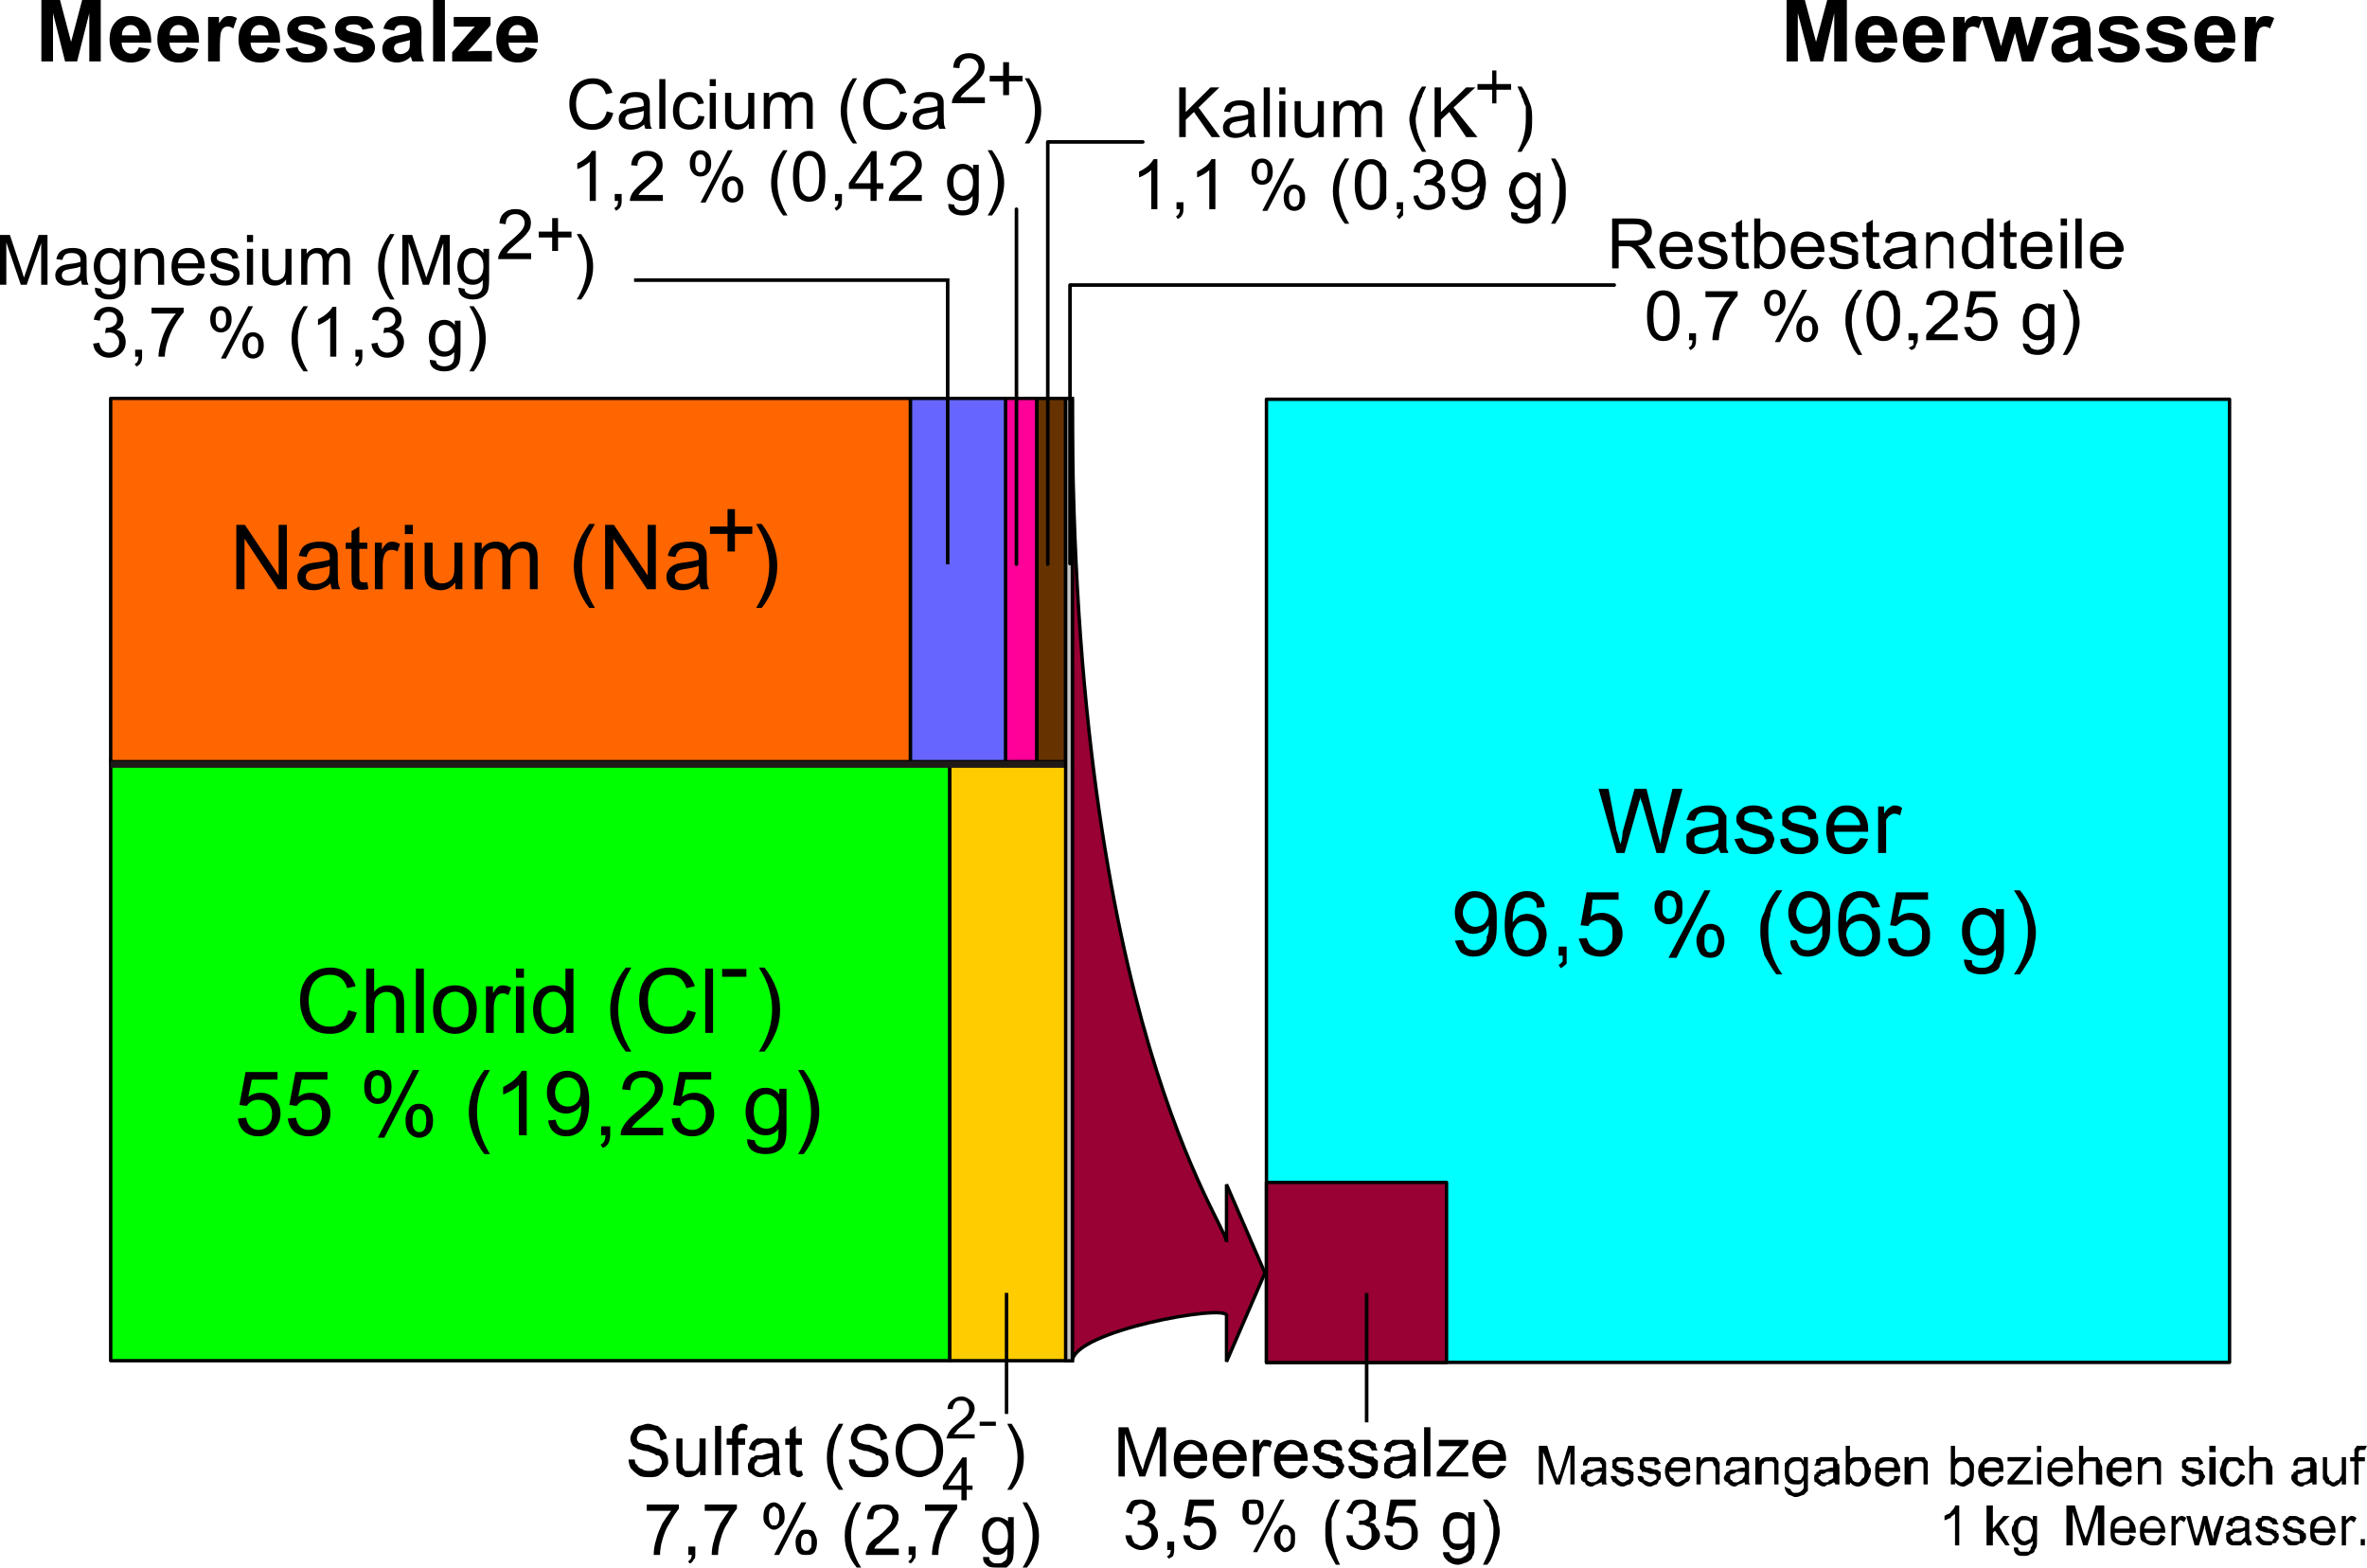
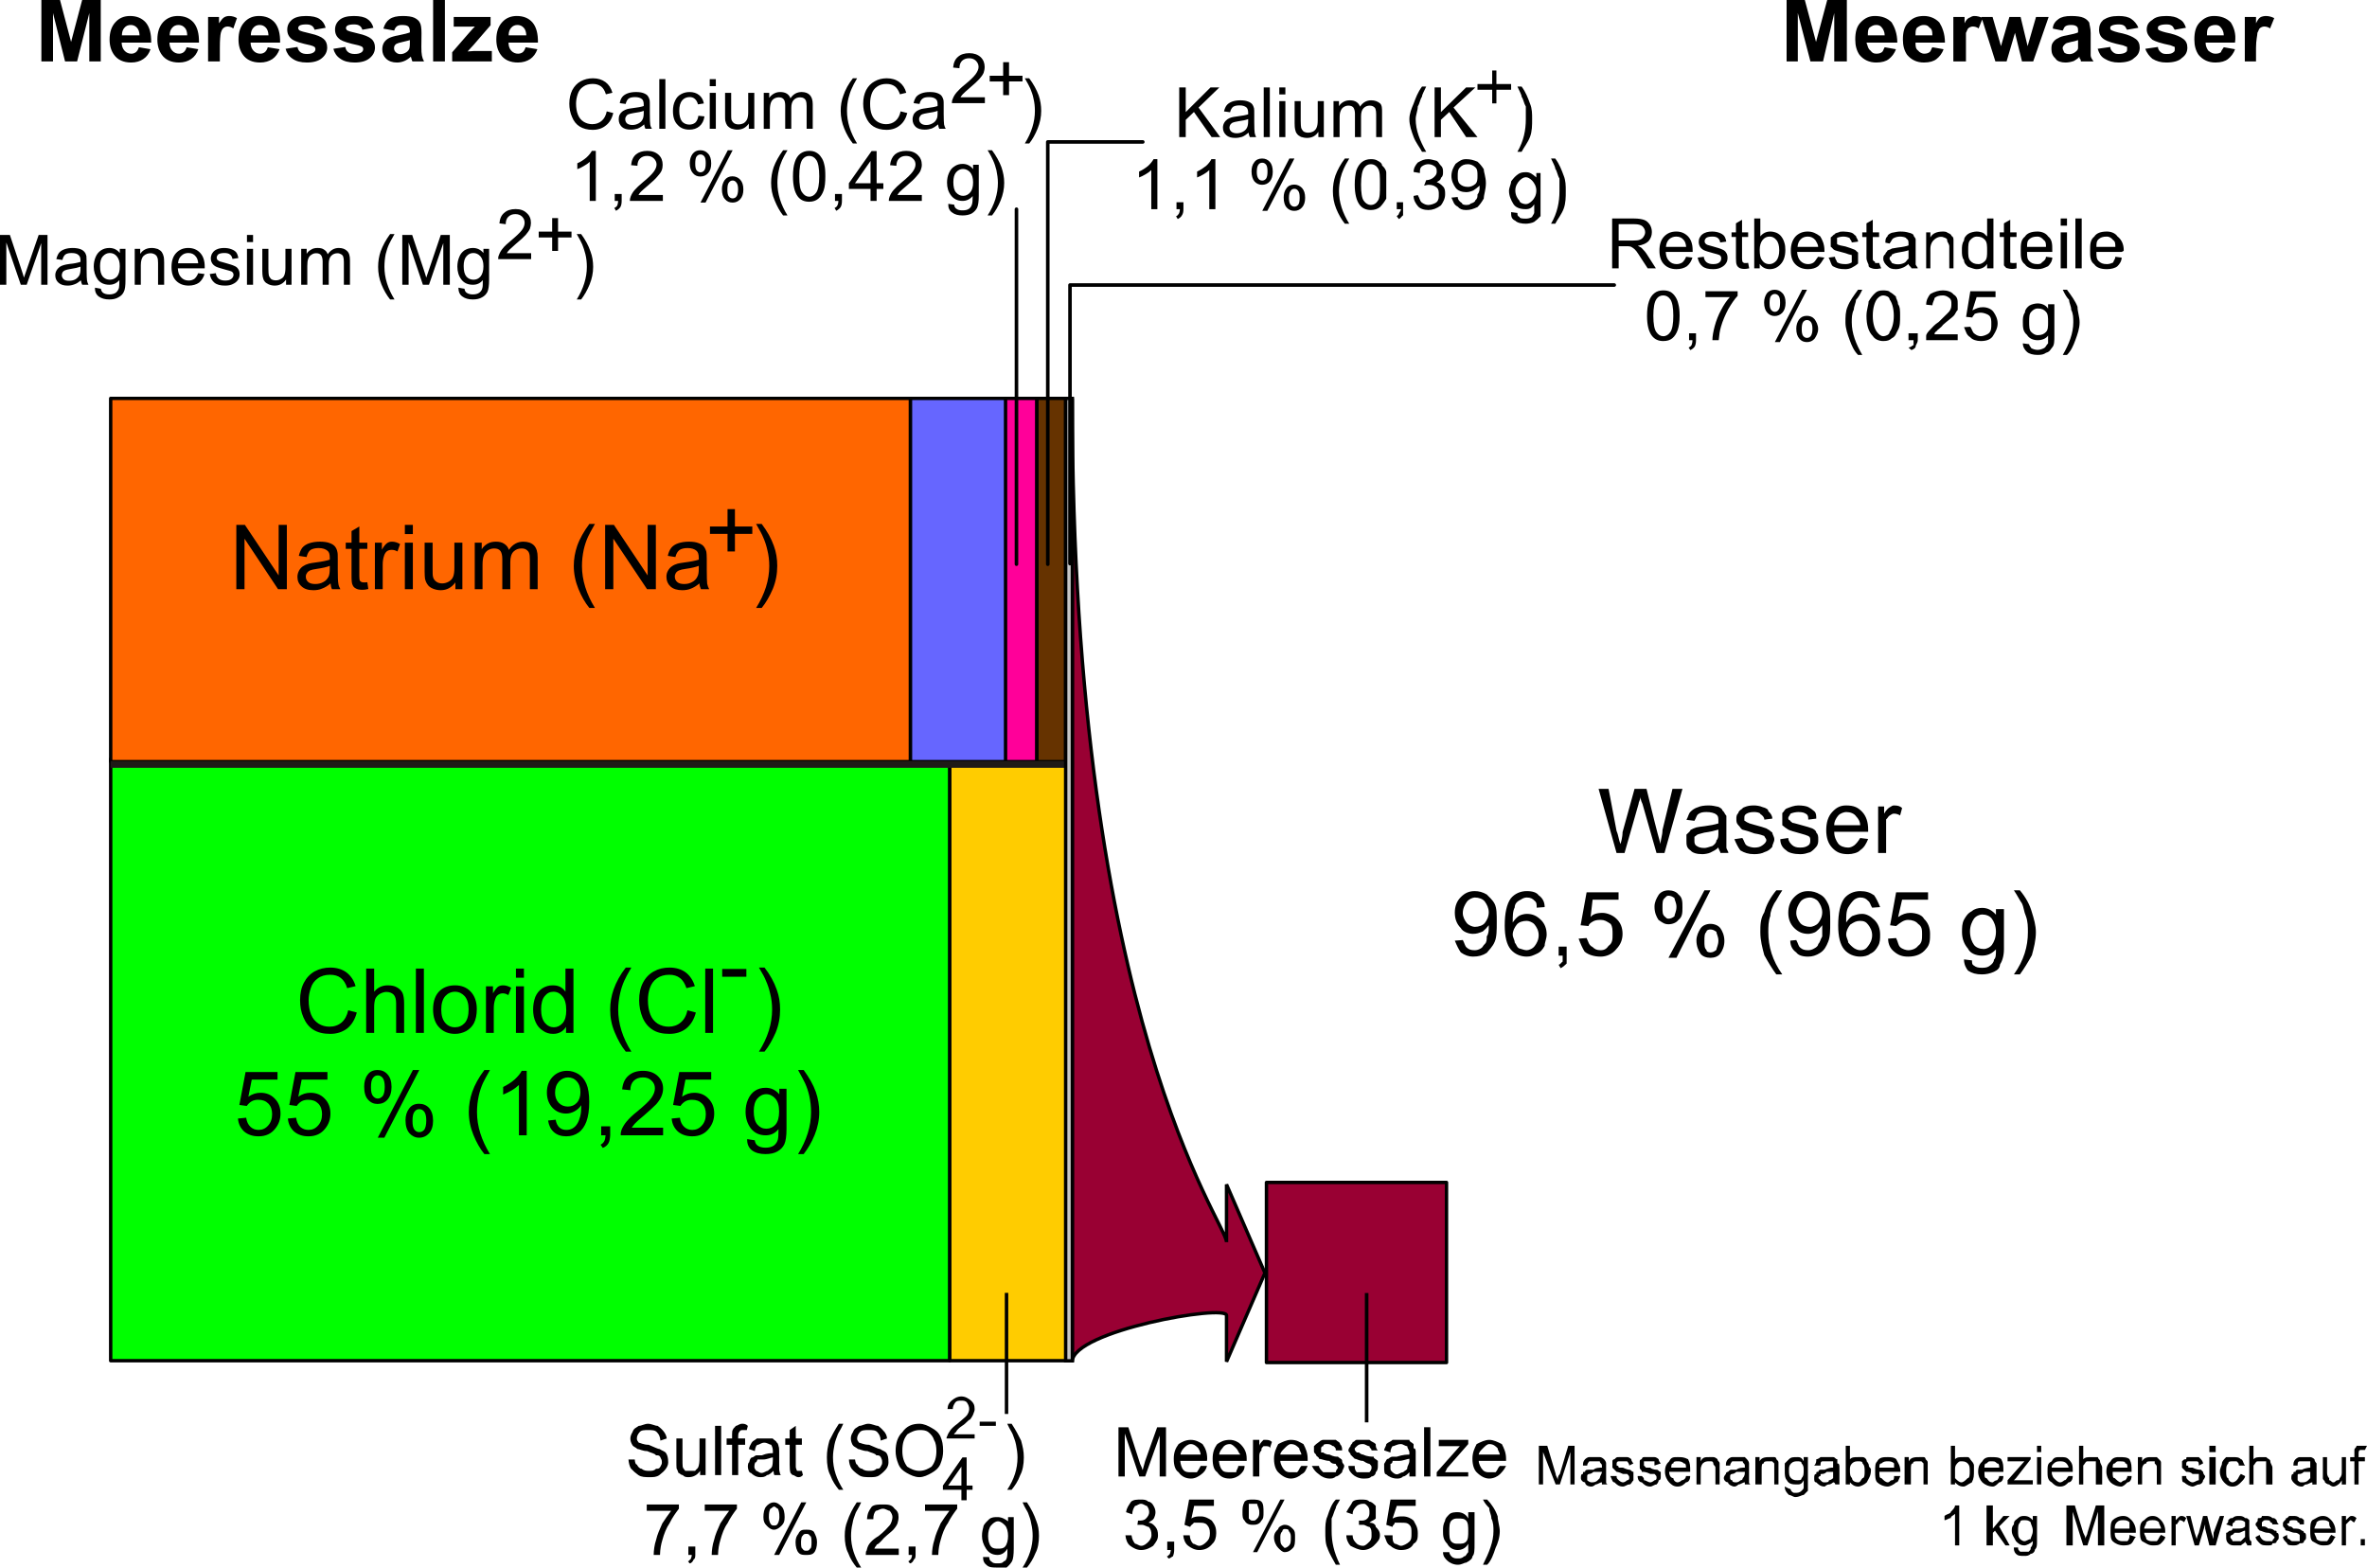
<svg xmlns="http://www.w3.org/2000/svg" id="svg2" viewBox="0 0 1689.2 1118.6" version="1.0">
  <defs id="defs4">
    <style id="style2623" type="text/css" />
  </defs>
  <path id="path1879" stroke="#000" stroke-width="2.425" fill="#903" d="M765.2 971.7c0-22 110.1-41.3 110.1-33v33l27.4-63.3-27.4-63.2v41.2c0-13.8-110.1-156.7-110.1-602.1v687.4z" />
  <g id="g3009" transform="matrix(1.5 0 0 1.5 -782.8 -461.7)">
    <path id="text5712" d="M1254 1014v-18.4h4l4 13.4c0 1 1 2 1 3 0-1 0-2 1-3l4-13.4h3v18.4h-2v-15.4l-5 15.4h-2l-6-15.4v15.4h-2zm30-1c-1 0-2 1-3 1 0 0-1 1-2 1-2 0-3-1-3-2-1 0-2-1-2-2s0-2 1-2c0-1 0-1 1-1 0-1 1-1 2-1h2c1-1 3-1 4-1v-1c0-1-1-1-1-2h-5s-1 1-1 2h-2c0-1 0-2 1-3 0 0 1-1 2-1h5c1 0 2 1 2 1s1 1 1 2v9s0 1 1 1h-3v-1zm0-5h-4c-1 1-2 1-2 1s-1 0-1 1v2c1 1 2 1 2 1 1 0 2 0 3-1l1-1c0-1 1-2 1-3zm4 2h3c0 1 0 1 1 2 0 0 1 1 2 1s2-1 2-1c1 0 1-1 1-1 0-1 0-1-1-2h-2c-2-1-3-1-3-1l-2-2v-3c0-1 1-1 1-1 1-1 1-1 2-1h4c1 0 2 1 2 1 0 1 1 2 1 2l-2 1c0-1-1-2-1-2h-4c-1 0-1 1-1 1v1s1 0 1 1h2c2 1 3 1 3 1 1 0 1 1 2 1v4c-1 1-1 2-2 2s-2 1-3 1c-2 0-3-1-4-2-1 0-1-1-2-3zm13 0h2c1 1 1 1 1 2 1 0 2 1 3 1s2-1 2-1c1 0 1-1 1-1 0-1 0-1-1-2h-2c-2-1-3-1-4-1 0-1-1-1-1-2v-3c0-1 1-1 1-1 0-1 1-1 1-1h5c1 0 2 1 2 1 0 1 1 2 1 2l-3 1v-2h-5v2l1 1h2c1 1 3 1 3 1 1 0 1 1 2 1v2c0 1 0 2-1 2 0 1-1 2-1 2-1 0-2 1-3 1-2 0-3-1-4-2-1 0-2-1-2-3zm23 0h2c0 2-1 3-2 3-1 1-2 2-4 2s-3-1-4-2-2-3-2-5c0-3 1-4 2-5 1-2 2-2 4-2s3 0 5 1c1 2 1 3 1 6h-10c0 2 1 3 2 3 0 1 1 2 2 2s2-1 2-1c1 0 2-1 2-2zm-7-4h7c0-1 0-2-1-2-1-1-2-1-3-1s-2 0-2 1c-1 0-1 1-1 2zm12 8v-13h2v2c1-2 2-2 4-2h2c1 0 2 1 2 1 0 1 1 1 1 2v10h-2v-8c0-1-1-1-1-2 0 0 0-1-1-1h-1c-1 0-2 0-3 1 0 0-1 1-1 3v7h-2zm23-1c-1 0-2 1-3 1 0 0-1 1-2 1s-3-1-3-2c-1 0-2-1-2-2s1-2 1-2c0-1 1-1 1-1 1-1 1-1 2-1h2c1-1 3-1 4-1v-1c0-1-1-1-1-2h-5s-1 1-1 2h-2c0-1 0-2 1-3 0 0 1-1 2-1h6l1 1s1 1 1 2v9s0 1 1 1h-3v-1zm0-5h-4c-1 1-2 1-2 1s-1 0-1 1v1s0 1 1 1c0 1 1 1 2 1 0 0 1 0 2-1 1 0 1-1 1-1 1-1 1-2 1-3zm5 6v-13h2v2c1-2 3-2 5-2h2c1 0 1 1 1 1 1 1 1 1 1 2v10h-2v-10l-1-1h-2c-1 0-2 0-2 1-1 0-1 1-1 3v7h-3zm14 1l2 1c1 0 1 1 1 1 1 1 1 1 2 1s2 0 3-1 1-1 1-2v-3c-1 2-2 2-3 2-2 0-4 0-5-2-1-1-1-3-1-4v-4l2-2c1-1 2-1 4-1 1 0 2 0 3 2v-2h2v16l-2 2c-1 0-2 1-4 1-1 0-2-1-3-1-1-1-2-2-2-4zm2-8c0 2 0 3 1 4s2 1 3 1 2 0 2-1c1-1 1-2 1-4 0-1 0-2-1-3 0-1-1-1-2-1s-2 0-3 1-1 2-1 3zm21 6s-1 1-2 1-2 1-2 1c-2 0-3-1-4-2-1 0-1-1-1-2s0-2 1-2c0-1 0-1 1-1 0-1 1-1 1-1h2c2-1 3-1 4-1v-3h-5c-1 0-1 1-1 2h-3c1-1 1-2 1-3 1 0 2-1 2-1h6c1 0 1 1 2 1v2c1 0 1 1 1 2v8h-2s0-1-1-1zm0-5h-3c-1 1-2 1-2 1-1 0-1 0-1 1 0 0-1 0-1 1l1 1c1 1 1 1 2 1s2 0 2-1c1 0 2-1 2-1v-3zm8 6h-2v-18.4h2v6.4c1-1 2-1 4-1h2c1 0 2 1 2 2 0 0 1 1 1 2s1 1 1 2c0 3-1 4-2 6-1 1-3 2-4 2-2 0-3-1-4-2v1zm0-7c0 2 0 3 1 4 0 1 1 2 3 2 1 0 1-1 2-2 1 0 1-2 1-3 0-2 0-3-1-4 0-1-1-1-2-1s-2 0-3 1-1 2-1 3zm21 3h3c-1 2-1 3-2 3-1 1-3 2-4 2-2 0-4-1-5-2s-1-3-1-5c0-3 0-4 1-5 1-2 3-2 5-2 1 0 3 0 4 1 1 2 2 3 2 6h-10c0 2 0 3 1 3 1 1 2 2 3 2s1-1 2-1 1-1 1-2zm-7-4h7v-2c-1-1-2-1-3-1s-2 0-3 1c-1 0-1 1-1 2zm12 8v-13h2v2c1-2 3-2 5-2h2c1 0 1 1 1 1 1 1 1 1 1 2v10h-2v-10l-1-1h-2c-1 0-2 0-2 1-1 0-1 1-1 3v7h-3zm24 0h-2v-18.4h2v6.4c1-1 2-1 4-1h2c1 0 1 1 2 2 0 0 1 1 1 2v2c0 3 0 4-1 6-2 1-3 2-4 2-2 0-3-1-4-2v1zm0-7v4c1 1 2 2 3 2s2-1 3-2c1 0 1-2 1-3 0-2 0-3-1-4s-2-1-3-1-1 0-2 1-1 2-1 3zm21 3h2c0 2-1 3-2 3-1 1-2 2-3 2-2 0-4-1-5-2s-2-3-2-5c0-3 1-4 2-5 1-2 3-2 4-2 2 0 4 0 5 1 1 2 1 3 1 6h-9c0 2 0 3 1 3 1 1 1 2 3 2 0 0 1-1 2-1 0 0 1-1 1-2zm-7-4h7c0-1 0-2-1-2-1-1-1-1-3-1-1 0-1 0-2 1-1 0-1 1-1 2zm11 8v-2l8-9h-8v-2h11v1l-7 9-1 1h9v2h-12zm14-15.4v-3h2v3h-2zm0 15.4v-13h2v13h-2zm15-4h2c0 2-1 3-2 3-1 1-2 2-4 2s-3-1-4-2c-2-1-2-3-2-5 0-3 0-4 2-5 1-2 2-2 4-2s3 0 4 1c2 2 2 3 2 6h-10c0 2 1 3 1 3 1 1 2 2 3 2s2-1 2-1c1 0 1-1 2-2zm-8-4h8c0-1-1-2-1-2-1-1-2-1-3-1s-2 0-3 1-1 1-1 2zm13 8v-18.4h2v6.4c1-1 2-1 4-1h3c0 1 1 1 1 2s1 2 1 3v8h-3v-11h-4c-1 0-1 1-2 2v9h-2zm23-4h2c0 2-1 3-2 3-1 1-2 2-3 2-2 0-4-1-5-2s-2-3-2-5c0-3 1-4 2-5 1-2 3-2 4-2 2 0 4 0 5 1 1 2 1 3 1 6h-9c0 2 0 3 1 3 1 1 2 2 3 2 0 0 1-1 2-1 0 0 1-1 1-2zm-7-4h7c0-1 0-2-1-2 0-1-1-1-3-1-1 0-1 0-2 1-1 0-1 1-1 2zm12 8v-13h2v2c1-2 3-2 4-2h3l1 1c1 1 1 1 1 2v10h-2v-8c0-1 0-1-1-2v-1h-2c-1 0-2 0-2 1-1 0-2 1-2 3v7h-2zm21-4h2c0 1 0 1 1 2 0 0 1 1 2 1s2-1 3-1v-3h-3c-1-1-2-1-3-1l-2-2v-3c1-1 1-1 2-1 0-1 0-1 1-1h5l1 1c1 1 1 2 1 2l-2 1c0-1 0-2-1-2h-4c-1 0-1 1-1 1v1c1 0 1 0 1 1h2c2 1 3 1 4 1l1 1c0 1 1 2 1 2 0 1-1 2-1 2 0 1-1 2-2 2s-2 1-3 1-3-1-4-2c-1 0-1-1-1-3zm13-11.4v-3h3v3h-3zm0 15.4v-13h3v13h-3zm15-5l2 1c0 1-1 2-2 3s-2 2-4 2-3-1-4-2-2-3-2-5 1-3 1-4 1-2 2-3h3c2 0 3 0 4 1 1 0 1 2 2 3h-3c0-1 0-1-1-2h-2c-1 0-2 0-2 1-1 1-1 2-1 4 0 1 0 3 1 3 0 1 1 2 2 2s2-1 2-1c1-1 1-2 2-3zm4 5v-18.4h2v6.4c1-1 2-1 4-1h2c1 1 2 1 2 2s1 2 1 3v8h-3v-11h-4c-1 0-1 1-2 2v9h-2zm30-1c-1 0-2 1-3 1s-1 1-2 1c-2 0-3-1-4-2 0 0-1-1-1-2s0-2 1-2c0-1 0-1 1-1 0-1 1-1 1-1h2c2-1 4-1 4-1v-3h-5c-1 0-1 1-1 2h-2c0-1 0-2 1-3 0 0 1-1 2-1h5c1 0 2 1 2 1s0 1 1 2v10h-2v-1zm-1-5h-3c-1 1-2 1-2 1-1 0-1 0-1 1v2c1 1 1 1 2 1s2 0 3-1l1-1v-3zm15 6v-2c-1 2-3 3-4 3s-2-1-2-1c-1 0-2-1-2-1 0-1-1-1-1-2v-10h2v7c0 1 0 2 1 3v1c1 0 1 1 2 1s1-1 2-1 1-1 1-1c1-1 1-2 1-3v-7h2v13h-2zm6 0v-11h-2v-2h2v-3.4c0-1 1-1 1-2h5l-1 2h-2c-1 0-1 1-1 2v1.4h3v2h-3v11h-2z" />
    <path id="text2630" d="M1454 1043h-2v-15c-1 1-2 1-2 2-1 0-2 1-3 1v-2c1-1 3-1 3-2 1-1 2-2 2-3h2v19zm13 0v-19h3v11l5-6h3l-5 5 5 9h-2l-5-7-1 1v6h-3zm13 1h2c0 1 0 1 1 2h4c1-1 1-1 1-2 1-1 1-2 1-3-1 1-3 2-4 2-2 0-3-1-4-2-1-2-2-3-2-5 0-1 0-2 1-3 0-2 1-2 2-3s2-1 3-1c2 0 3 1 4 2v-2h2v12c0 2 0 3-1 4 0 1-1 2-2 2-1 1-2 1-3 1-2 0-3 0-4-1s-1-2-1-3zm2-8c0 2 0 3 1 4 0 0 1 1 2 1s2-1 3-1c0-1 1-2 1-4s-1-3-1-4c-1-1-2-1-3-1s-2 0-2 1c-1 1-1 2-1 4zm23 7v-19h4l4 13c1 2 1 2 1 3 0-1 1-2 1-3l4-13h4v19h-3v-16l-5 16h-2l-5-16v16h-3zm30-5l3 1c-1 1-1 2-2 3s-3 1-4 1c-2 0-4-1-5-2s-1-3-1-5 0-4 1-5 3-2 5-2 3 1 4 2 2 3 2 5v1h-10c0 1 0 2 1 3s2 1 3 1h2c1-1 1-2 1-3zm-7-3h7v-3c-1-1-2-1-3-1s-2 0-3 1-1 2-1 3zm22 3l2 1c0 1-1 2-2 3s-2 1-4 1-3-1-5-2c-1-1-1-3-1-5s0-4 2-5c1-1 2-2 4-2s3 1 4 2 2 3 2 5v1h-10c0 1 1 2 1 3 1 1 2 1 3 1h2c1-1 1-2 2-3zm-8-3h8c0-1-1-2-1-3-1-1-2-1-3-1s-2 0-3 1c0 1-1 2-1 3zm13 8v-14h2v2l1-1c1-1 1-1 2-1 0 0 1 0 2 1l-1 2s-1-1-2-1 0 1-1 1c0 0 0 1-1 1v10h-2zm11 0l-4-14h2l2 8 1 3s0-1 1-3l2-8h2l2 8 1 3v-3l3-8h2l-4 14h-3l-2-8v-2l-3 10h-2zm24-2c0 1-1 1-2 2h-3c-1 0-2 0-3-1s-1-2-1-3v-2c1 0 1-1 2-1 0 0 1 0 1-1h2c2 0 3 0 4-1v-2c-1-1-2-1-3-1s-2 0-2 1c-1 0-1 1-1 2l-3-1c1-1 1-1 1-2 1-1 1-1 2-1 1-1 2-1 3-1s2 0 3 1c1 0 1 0 2 1v6c0 2 0 4 1 4v2h-2c0-1-1-1-1-2zm0-5c-1 0-2 1-3 1h-2l-1 1c-1 0-1 1-1 1 0 1 1 1 1 2h4l2-2v-3zm5 3l2-1c0 1 1 2 1 2 1 1 2 1 3 1h2c0-1 1-1 1-2l-1-1s-1-1-2-1c-2 0-3-1-4-1l-1-1c0-1-1-1-1-2s1-1 1-2 0-1 1-1c0 0 1 0 1-1h2c1 0 2 0 3 1 1 0 1 0 2 1 0 0 0 1 1 2h-3s0-1-1-1c0-1-1-1-2-1s-1 0-2 1v2h1s1 0 2 1c1 0 2 0 3 1 1 0 1 0 1 1 1 0 1 1 1 2s0 1-1 2c0 1-1 1-2 1 0 1-1 1-2 1-2 0-3 0-4-1s-2-2-2-3zm13 0l2-1c0 1 0 2 1 2 1 1 1 1 2 1h3v-3s-1-1-2-1c-2 0-3-1-4-1s-1-1-1-1c-1-1-1-1-1-2s0-1 1-2 0-1 1-1l1-1h2c1 0 2 0 3 1 1 0 1 0 2 1v2h-2s0-1-1-1c0-1-1-1-2-1s-2 0-2 1-1 0-1 1l1 1c1 0 1 0 2 1 2 0 3 0 4 1 0 0 1 0 1 1 1 0 1 1 1 2s0 1-1 2c0 1-1 1-2 1-1 1-2 1-3 1s-3 0-3-1c-1-1-2-2-2-3zm23-1l2 1c-1 1-1 2-2 3s-2 1-4 1-3-1-5-2c-1-1-1-3-1-5s0-4 1-5c2-1 3-2 5-2s3 1 4 2 2 3 2 5v1h-10c0 1 1 2 1 3 1 1 2 1 3 1h2c1-1 1-2 2-3zm-8-3h8c-1-1-1-2-1-3-1-1-2-1-3-1s-2 0-3 1c0 1-1 2-1 3zm13 8v-14h2v2l1-1c1-1 1-1 2-1 0 0 1 0 2 1l-1 2c-1 0-1-1-2-1l-1 1-1 1v10h-2zm9 0v-3h2v3h-2z" />
  </g>
  <path id="text5700" d="M29.53 43.82V0h13.3l7.9 29.92L58.63 0H71.9v43.82h-8.17V9.32l-8.7 34.5h-8.6l-8.6-34.5v34.5h-8.3zm69.57-10.1l8.3 1.4c-1 3.1-2.7 5.4-5.1 7-2.3 1.6-5.2 2.5-8.7 2.5-5.5 0-9.6-1.9-12.2-5.5-2.1-2.9-3.2-6.5-3.2-10.9 0-5.3 1.4-9.4 4.2-12.4 2.7-3 6.2-4.4 10.4-4.4 4.7 0 8.4 1.5 11.2 4.6 2.7 3.2 4 7.9 3.9 14.4H86.8c.1 2.5.8 4.4 2.1 5.8s2.9 2.1 4.8 2.1c1.3 0 2.4-.4 3.3-1.1s1.6-1.9 2.1-3.5zm.5-8.5c-.1-2.4-.7-4.3-1.9-5.5-1.2-1.3-2.7-1.9-4.4-1.9-1.8 0-3.4.6-4.5 2-1.2 1.3-1.8 3.1-1.8 5.4h12.6zm33.6 8.5l8.3 1.4c-1 3.1-2.7 5.4-5.1 7-2.3 1.6-5.2 2.5-8.7 2.5-5.5 0-9.6-1.9-12.2-5.5-2.1-2.9-3.2-6.5-3.2-10.9 0-5.3 1.4-9.4 4.1-12.4 2.8-3 6.3-4.4 10.5-4.4 4.7 0 8.4 1.5 11.2 4.6 2.7 3.2 4 7.9 3.9 14.4h-21.1c.1 2.5.8 4.4 2.1 5.8s2.9 2.1 4.8 2.1c1.3 0 2.4-.4 3.3-1.1s1.6-1.9 2.1-3.5zm.4-8.5c0-2.4-.6-4.3-1.8-5.5-1.2-1.3-2.7-1.9-4.4-1.9-1.8 0-3.4.6-4.5 2-1.2 1.3-1.8 3.1-1.8 5.4h12.5zm23.3 18.6h-8.4v-31.7h7.8v4.5c1.4-2.1 2.6-3.6 3.6-4.2 1.1-.7 2.3-1 3.7-1 1.9 0 3.7.5 5.5 1.5l-2.6 7.4c-1.4-1-2.7-1.4-4-1.4-1.1 0-2.1.3-2.9 1-.9.6-1.5 1.8-2 3.5-.4 1.7-.7 5.2-.7 10.6v9.8zm34.2-10.1l8.4 1.4c-1.1 3.1-2.8 5.4-5.1 7-2.4 1.6-5.3 2.5-8.8 2.5-5.5 0-9.6-1.9-12.2-5.5-2.1-2.9-3.2-6.5-3.2-10.9 0-5.3 1.4-9.4 4.2-12.4 2.7-3 6.2-4.4 10.4-4.4 4.7 0 8.4 1.5 11.2 4.6 2.7 3.2 4 7.9 3.9 14.4h-21.1c.1 2.5.8 4.4 2.1 5.8s2.9 2.1 4.8 2.1c1.3 0 2.4-.4 3.3-1.1s1.6-1.9 2.1-3.5zm.5-8.5c-.1-2.4-.7-4.3-1.9-5.5-1.2-1.3-2.7-1.9-4.4-1.9-1.8 0-3.3.6-4.5 2-1.2 1.3-1.8 3.1-1.8 5.4h12.6zm12.2 9.6l8.5-1.3c.3 1.6 1 2.9 2.1 3.7 1.1.9 2.7 1.3 4.6 1.3 2.2 0 3.9-.4 4.9-1.2.8-.6 1.2-1.3 1.2-2.3 0-.6-.2-1.1-.6-1.5-.5-.4-1.4-.8-2.9-1.2-6.7-1.4-11-2.8-12.8-4-2.6-1.8-3.8-4.1-3.8-7.2 0-2.8 1.1-5.1 3.2-6.9 2.2-1.9 5.6-2.8 10.2-2.8 4.3 0 7.5.7 9.6 2.1 2.2 1.4 3.6 3.5 4.4 6.3l-7.9 1.4c-.4-1.2-1-2.2-1.9-2.8-1-.7-2.3-1-4.1-1-2.2 0-3.8.3-4.8.9-.6.5-.9 1-.9 1.7 0 .6.3 1.1.8 1.6.8.5 3.4 1.3 7.9 2.3s7.6 2.3 9.4 3.8c1.7 1.4 2.6 3.5 2.6 6.2 0 2.9-1.2 5.4-3.7 7.5-2.4 2.1-6 3.2-10.8 3.2-4.3 0-7.7-.9-10.2-2.7-2.6-1.7-4.2-4.1-5-7.1zm34.1 0l8.5-1.3c.3 1.6 1 2.9 2.1 3.7 1.1.9 2.7 1.3 4.6 1.3 2.2 0 3.8-.4 4.9-1.2.8-.6 1.2-1.3 1.2-2.3 0-.6-.2-1.1-.6-1.5-.5-.4-1.4-.8-2.9-1.2-6.7-1.4-11-2.8-12.8-4-2.6-1.8-3.8-4.1-3.8-7.2 0-2.8 1.1-5.1 3.2-6.9 2.2-1.9 5.6-2.8 10.2-2.8 4.3 0 7.5.7 9.6 2.1 2.2 1.4 3.6 3.5 4.4 6.3l-7.9 1.4c-.4-1.2-1-2.2-1.9-2.8-1-.7-2.3-1-4.1-1-2.2 0-3.8.3-4.8.9-.6.5-.9 1-.9 1.7 0 .6.3 1.1.8 1.6.8.5 3.4 1.3 7.9 2.3s7.6 2.3 9.4 3.8c1.7 1.4 2.6 3.5 2.6 6.2 0 2.9-1.2 5.4-3.7 7.5-2.4 2.1-6 3.2-10.8 3.2-4.3 0-7.7-.9-10.2-2.7-2.6-1.7-4.2-4.1-5-7.1zm43.4-13l-7.7-1.4c.9-3.1 2.4-5.4 4.5-6.8 2.1-1.5 5.2-2.2 9.3-2.2 3.7 0 6.5.4 8.4 1.3 1.8.9 3.1 2 3.8 3.4.8 1.3 1.2 3.8 1.2 7.5l-.1 9.8c0 2.8.1 4.8.4 6.2.2 1.3.7 2.7 1.5 4.2h-8.3c-.3-.5-.5-1.4-.8-2.4-.2-.5-.3-.9-.3-1-1.5 1.4-3 2.4-4.6 3.1-1.7.7-3.4 1.1-5.3 1.1-3.2 0-5.8-.9-7.7-2.7s-2.8-4-2.8-6.7c0-1.8.4-3.4 1.2-4.8.9-1.4 2.1-2.5 3.7-3.3 1.5-.7 3.7-1.4 6.6-1.9 4-.8 6.7-1.5 8.2-2.1v-.8c0-1.6-.4-2.8-1.2-3.5s-2.3-1-4.5-1c-1.5 0-2.7.3-3.5.9s-1.5 1.6-2 3.1zm11.2 6.8c-1.1.3-2.8.8-5.1 1.3s-3.9 1-4.6 1.4c-1.1.8-1.6 1.8-1.6 3s.4 2.2 1.3 3c.9.9 2 1.3 3.3 1.3 1.5 0 3-.5 4.4-1.5 1-.7 1.7-1.7 2-2.7.2-.8.3-2.1.3-4.1v-1.7zm16.6 15.2V0h8.4v43.82h-8.4zm13.6 0v-6.5l11.9-13.7c1.9-2.2 3.4-3.8 4.3-4.7-1 0-2.2.1-3.8.1h-11.3v-6.9h26.3v5.9l-12.1 14-4.3 4.7c2.3-.2 3.8-.3 4.3-.3h13v7.4h-28.3zm52.4-10.1l8.4 1.4c-1.1 3.1-2.8 5.4-5.1 7-2.4 1.6-5.3 2.5-8.8 2.5-5.5 0-9.6-1.9-12.2-5.5-2.1-2.9-3.2-6.5-3.2-10.9 0-5.3 1.4-9.4 4.2-12.4 2.7-3 6.2-4.4 10.4-4.4 4.7 0 8.5 1.5 11.2 4.6 2.7 3.2 4 7.9 3.9 14.4h-21c0 2.5.7 4.4 2 5.8s2.9 2.1 4.8 2.1c1.3 0 2.5-.4 3.4-1.1.8-.7 1.5-1.9 2-3.5zm.5-8.5c-.1-2.4-.7-4.3-1.9-5.5-1.2-1.3-2.7-1.9-4.4-1.9-1.8 0-3.3.6-4.5 2-1.2 1.3-1.8 3.1-1.8 5.4h12.6z" />
-   <path id="_164092216" stroke-linejoin="round" stroke="#000" stroke-linecap="round" stroke-width="2.425" fill="#0ff" d="M903.8 284.9h687.3v687.3H903.8z" />
  <path id="_164090752" stroke-linejoin="round" stroke="#000" stroke-linecap="round" stroke-width="2.425" fill="#903" d="M903.8 843.8h128.5v128.5H903.8z" />
  <path id="_164090464" stroke-linejoin="round" stroke="#000" stroke-linecap="round" stroke-width="2.425" fill="#fc0" d="M677.7 541.6h83.81V971H677.7z" />
  <path id="_164092960" stroke-linejoin="round" stroke="#000" stroke-linecap="round" stroke-width="2.425" fill="#0f0" d="M78.98 541.6h598.7V971H78.98z" />
  <path id="_164093608" stroke-linejoin="round" stroke="#000" stroke-linecap="round" stroke-width="2.425" fill="#66f" d="M649.6 284.3h69v259.2h-69z" />
  <path id="_164092984" stroke-linejoin="round" stroke="#000" stroke-linecap="round" stroke-width="2.425" fill="#f09" d="M717.6 284.3h22.38v259.2H717.6z" />
  <path id="_164092936" stroke-linejoin="round" stroke="#000" stroke-linecap="round" stroke-width="2.425" fill="#630" d="M740 284.3h20.51v259.2H740z" />
  <path id="text2651" d="M213.5 453.8l3.8-.5c.4 2.1 1.1 3.6 2.2 4.6 1 .9 2.2 1.4 3.8 1.4 1.7 0 3.2-.6 4.4-1.8 1.3-1.2 1.8-2.8 1.8-4.6 0-1.7-.5-3.1-1.7-4.2-1.1-1.2-2.5-1.7-4.2-1.7-.7 0-1.7.1-2.7.4l.5-3.3c.2.1.3.1.5.1 1.7 0 3.1-.5 4.3-1.2 1.3-.9 2-2.2 2-3.9 0-1.4-.5-2.5-1.4-3.5-1-.8-2.2-1.3-3.6-1.3-1.5 0-2.7.5-3.6 1.3-1.1 1-1.7 2.3-1.9 4.2l-3.8-.6c.4-2.6 1.5-4.5 3.1-5.9s3.7-2.1 6.1-2.1c1.7 0 3.2.4 4.6 1.1s2.5 1.6 3.2 2.9c.7 1.2 1.1 2.5 1.1 4 0 1.3-.4 2.4-1 3.6-.8 1-1.8 1.9-3.2 2.5 1.8.4 3.3 1.4 4.2 2.6 1.1 1.3 1.5 2.9 1.5 4.9 0 2.7-.9 5-2.9 6.9-1.9 1.8-4.4 2.7-7.3 2.7-2.8 0-5-.8-6.8-2.3-1.7-1.7-2.7-3.7-3-6.3zm23.7-6.9c0-3.7.4-6.6 1.2-8.8.7-2.2 1.8-3.9 3.3-5.1 1.4-1.2 3.3-1.8 5.5-1.8 1.6 0 3 .4 4.3 1 1.2.7 2.3 1.6 3.1 2.9.8 1.2 1.4 2.7 1.8 4.5.5 1.7.8 4.2.8 7.3 0 3.5-.4 6.4-1.2 8.6-.7 2.2-1.8 3.9-3.3 5.1-1.4 1.2-3.3 1.8-5.5 1.8-2.9 0-5.2-1.1-6.9-3.2-2-2.6-3.1-6.6-3.1-12.3zm3.9 0c0 4.9.6 8.2 1.7 9.9 1.3 1.6 2.7 2.5 4.4 2.5s3.1-.9 4.4-2.5c1.1-1.7 1.7-5 1.7-9.9 0-5.1-.6-8.4-1.7-10.1-1.3-1.6-2.7-2.5-4.5-2.5-1.7 0-3 .8-4.1 2.2-1.3 1.9-1.9 5.3-1.9 10.4zm21.9 15v-4.3h4.3v4.3c0 1.6-.3 2.8-.9 3.8-.5.9-1.4 1.7-2.6 2.2l-1-1.6c.7-.4 1.3-.8 1.7-1.5s.6-1.7.7-2.9H263zm29.2-23.1l-3.7.3c-.3-1.5-.7-2.5-1.4-3.2-1-1.1-2.3-1.6-3.7-1.6-1.2 0-2.3.3-3.1 1-1.3.8-2.2 2.1-2.9 3.8-.6 1.6-1 4-1 7 .9-1.3 2-2.4 3.3-3 1.3-.7 2.7-1 4.1-1 2.5 0 4.6.9 6.3 2.8 1.9 1.8 2.7 4.1 2.7 7.1 0 1.9-.4 3.7-1.2 5.3-.9 1.6-2 2.9-3.4 3.8-1.5.9-3.1 1.3-5 1.3-3.1 0-5.6-1.2-7.6-3.5s-2.9-6.1-2.9-11.3c0-5.9 1-10.2 3.2-12.9 1.9-2.3 4.5-3.5 7.7-3.5 2.4 0 4.4.6 5.9 2.1 1.5 1.3 2.5 3.1 2.7 5.5zM276.9 452c0 1.3.3 2.5.9 3.7.6 1.1 1.3 2.1 2.3 2.6.9.7 2 1 3.1 1 1.5 0 3-.7 4.1-1.9s1.7-3 1.7-5.2c0-2.1-.6-3.8-1.7-5s-2.6-1.9-4.3-1.9-3.1.7-4.3 1.9-1.8 2.8-1.8 4.8zm32.2-13.3c0-2.2.5-4.1 1.7-5.6 1-1.5 2.6-2.3 4.7-2.3 1.9 0 3.5.7 4.8 2.1 1.2 1.3 1.9 3.3 1.9 6 0 2.5-.7 4.5-1.9 6-1.4 1.4-2.9 2-4.8 2-1.8 0-3.3-.6-4.5-2-1.3-1.4-1.9-3.5-1.9-6.2zm6.5-5.3c-.9 0-1.7.4-2.3 1.2-.6.9-.9 2.3-.9 4.5 0 1.9.3 3.3.9 4 .6.9 1.4 1.3 2.3 1.3 1 0 1.7-.4 2.4-1.3.6-.7.8-2.2.8-4.3 0-2-.2-3.4-.8-4.2-.7-.8-1.4-1.2-2.4-1.2zm0 29.6l16.7-32.2h3.1L318.7 463h-3.1zm13.2-8.3c0-2.1.6-4 1.7-5.6 1.1-1.5 2.7-2.2 4.8-2.2 1.9 0 3.5.6 4.7 2 1.3 1.4 1.9 3.4 1.9 6s-.6 4.6-1.9 6-2.8 2.1-4.7 2.1c-1.8 0-3.4-.7-4.6-2.1-1.2-1.3-1.9-3.4-1.9-6.2zm6.6-5.3c-1 0-1.7.4-2.4 1.3-.6.7-.9 2.2-.9 4.4 0 1.9.3 3.3 1 4.1.6.8 1.3 1.2 2.3 1.2.9 0 1.7-.4 2.3-1.2s.9-2.3.9-4.4c0-2-.3-3.4-.9-4.1-.6-.9-1.4-1.3-2.3-1.3zm30.9 21.5c-2.1-2.7-3.8-5.7-5.2-9.2s-2.2-7.2-2.2-10.9c0-3.3.6-6.4 1.6-9.5 1.3-3.5 3.2-7 5.8-10.5h2.7c-1.7 2.9-2.8 4.9-3.3 6.2-.9 2-1.5 4-2 6-.6 2.6-.9 5.2-.9 7.8 0 6.7 2 13.3 6.2 20.1h-2.7zm20.2-9h-3.7V438c-1 .9-2.1 1.7-3.6 2.6-1.5.8-2.8 1.5-3.9 1.9v-3.6c2.1-1 3.9-2.2 5.5-3.6 1.5-1.4 2.6-2.8 3.3-4.1h2.4v30.7zm9.6-15c0-3.7.4-6.6 1.1-8.8.8-2.2 1.8-3.9 3.3-5.1s3.4-1.8 5.5-1.8c1.7 0 3.1.4 4.3 1 1.3.7 2.3 1.6 3.2 2.9.7 1.2 1.4 2.7 1.9 4.5.3 1.7.6 4.2.6 7.3 0 3.5-.4 6.4-1.1 8.6-.8 2.2-1.8 3.9-3.3 5.1s-3.3 1.8-5.6 1.8c-2.9 0-5.2-1.1-6.9-3.2-2-2.6-3-6.6-3-12.3zm3.9 0c0 4.9.5 8.2 1.7 9.9 1.2 1.6 2.6 2.5 4.3 2.5 1.8 0 3.2-.9 4.4-2.5 1.2-1.7 1.7-5 1.7-9.9 0-5.1-.5-8.4-1.7-10.1-1.2-1.6-2.6-2.5-4.4-2.5-1.7 0-3.1.8-4.1 2.2-1.3 1.9-1.9 5.3-1.9 10.4zm21.8 15v-4.3h4.3v4.3c0 1.6-.3 2.8-.8 3.8-.5.9-1.5 1.7-2.6 2.2l-1.1-1.6c.8-.4 1.4-.8 1.7-1.5.4-.7.6-1.7.7-2.9h-2.2zm10.1-26.5v-3.7h19.7v3c-1.9 2-3.8 4.7-5.7 8.2-1.9 3.4-3.4 7-4.4 10.6-.8 2.6-1.3 5.3-1.4 8.4h-3.9c.1-2.4.5-5.4 1.4-8.8.9-3.3 2.2-6.6 3.9-9.8 1.7-3.1 3.5-5.8 5.4-7.9h-15zm35.7 28.3l3.6.5c.2 1.2.6 2 1.3 2.5.9.7 2.2 1.1 3.8 1.1 1.8 0 3.1-.4 4-1.1 1-.7 1.7-1.7 1.9-2.9.2-.8.3-2.4.3-4.8-1.6 1.9-3.7 2.9-6.1 2.9-3 0-5.4-1.1-7.1-3.4-1.6-2.1-2.5-4.7-2.5-7.8 0-2.1.4-4 1.2-5.8.7-1.8 1.9-3.2 3.3-4.2s3.1-1.4 5.1-1.4c2.6 0 4.8 1 6.5 3.1v-2.7h3.4v19.2c0 3.4-.4 5.8-1 7.3-.7 1.5-1.8 2.6-3.3 3.4-1.6.8-3.5 1.3-5.7 1.3-2.6 0-4.7-.7-6.3-1.8-1.6-1.3-2.5-3-2.4-5.4zm3-13.2c0 2.8.7 4.9 1.9 6.2 1.1 1.4 2.5 2 4.2 2s3.3-.6 4.4-2c1.1-1.2 1.7-3.3 1.7-6.1s-.6-4.8-1.8-6.2c-1.1-1.3-2.7-2-4.3-2-1.7 0-3.1.7-4.2 2-1.2 1.3-1.9 3.3-1.9 6.1zm23.9 20.4h-2.7c4.1-6.8 6.2-13.4 6.2-20.1 0-2.6-.3-5.2-.8-7.7-.5-2.1-1.2-4.1-2-6-.6-1.3-1.8-3.4-3.4-6.3h2.7c2.6 3.5 4.6 7 5.8 10.5 1 3.1 1.6 6.2 1.6 9.5 0 3.7-.8 7.4-2.2 10.9s-3.2 6.5-5.2 9.2z" />
  <path id="_164093896" stroke-linejoin="round" stroke="#000" stroke-linecap="round" stroke-width="2.425" fill="#f60" d="M78.98 284.3h570.7v259.2H78.98z" />
  <g id="g3017" transform="translate(-140 -104.8) scale(1.425)">
    <path id="text1904_0" d="M216.6 368.6v-32.2h4.3l16.9 25.3v-25.3h4.1v32.2h-4.4l-16.8-25.3v25.3h-4.1zm47.2-2.9c-1.5 1.3-2.9 2.1-4.3 2.6-1.3.6-2.8.8-4.3.8-2.6 0-4.5-.6-5.9-1.9-1.4-1.2-2.1-2.8-2.1-4.8 0-1.1.3-2.1.8-3.1.5-.9 1.2-1.7 2-2.2.9-.6 1.8-1 2.9-1.3.8-.2 1.9-.4 3.5-.6 3.2-.4 5.5-.9 7-1.4v-1c0-1.6-.3-2.8-1.1-3.4-1-.9-2.5-1.4-4.5-1.4-1.8 0-3.2.4-4.1 1-.9.7-1.5 1.8-1.9 3.5l-3.9-.6c.4-1.6.9-2.9 1.7-4 .8-1 2-1.8 3.5-2.3s3.3-.8 5.3-.8 3.6.2 4.9.7c1.2.4 2.1 1 2.7 1.7.6.8 1 1.6 1.2 2.7.2.7.2 1.9.2 3.7v5.2c0 3.7.1 6 .3 7 .1 1 .5 1.9 1 2.8h-4.2c-.4-.8-.6-1.8-.7-2.9zm-.4-8.8c-1.4.6-3.6 1.1-6.4 1.5-1.6.2-2.8.5-3.5.8-.6.3-1.2.7-1.5 1.3-.4.5-.6 1.1-.6 1.8 0 1.1.4 2 1.2 2.7s2 1 3.5 1 2.9-.3 4.1-1c1.2-.6 2-1.6 2.6-2.7.4-.9.6-2.2.6-4v-1.4zm18.8 8.2l.5 3.4c-1.1.3-2.1.4-2.9.4-1.5 0-2.6-.2-3.4-.7-.8-.4-1.3-1-1.6-1.8-.4-.7-.5-2.3-.5-4.6v-13.4h-2.9v-3.1h2.9v-5.8l3.9-2.3v8.1h4v3.1h-4V362c0 1.1.1 1.8.2 2.2.1.3.4.5.7.7s.8.3 1.3.3 1.1 0 1.8-.1zm3.8 3.5v-23.3h3.5v3.5c.9-1.6 1.8-2.7 2.5-3.2.8-.6 1.6-.8 2.6-.8 1.3 0 2.6.4 4 1.2l-1.3 3.7c-1-.6-2-.8-2.9-.8s-1.7.2-2.4.7c-.7.6-1.1 1.3-1.4 2.2-.5 1.4-.7 2.9-.7 4.6v12.2H286zm15-27.6v-4.6h4v4.6h-4zm0 27.6v-23.3h4v23.3h-4zm25.3 0v-3.4c-1.9 2.6-4.3 3.9-7.4 3.9-1.4 0-2.7-.3-3.9-.8s-2.1-1.2-2.6-2c-.6-.8-1-1.7-1.3-2.9-.1-.8-.2-2-.2-3.7v-14.4h4v12.9c0 2.1 0 3.5.2 4.2.2 1 .8 1.8 1.6 2.4s1.8.9 3 .9c1.1 0 2.2-.3 3.3-.9 1-.6 1.8-1.4 2.2-2.5.4-1 .6-2.5.6-4.5v-12.5h4v23.3h-3.5zm9.7 0v-23.3h3.5v3.3c.7-1.2 1.7-2.1 2.9-2.8s2.6-1 4.2-1c1.7 0 3.1.3 4.2 1.1 1.1.7 1.9 1.7 2.3 3 1.9-2.8 4.3-4.1 7.2-4.1 2.3 0 4.1.6 5.4 1.9 1.2 1.3 1.8 3.2 1.8 5.9v16h-3.9v-14.7c0-1.6-.1-2.7-.4-3.4-.2-.7-.7-1.2-1.4-1.7-.6-.4-1.4-.6-2.3-.6-1.7 0-3 .5-4.1 1.6s-1.6 2.9-1.6 5.3v13.5h-4v-15.1c0-1.8-.3-3.1-.9-4-.7-.9-1.7-1.3-3.2-1.3-1.1 0-2.1.3-3.1.9-.9.6-1.6 1.4-2 2.5-.5 1.2-.7 2.8-.7 4.9v12.1H336zm57.4 9.4c-2.2-2.7-4-5.9-5.5-9.6s-2.3-7.5-2.3-11.5c0-3.4.6-6.8 1.7-10 1.3-3.7 3.4-7.3 6.1-11h2.8c-1.7 3-2.9 5.2-3.5 6.5-.9 2-1.6 4.1-2.1 6.3-.6 2.8-.9 5.5-.9 8.3 0 7 2.2 14 6.5 21h-2.8zm7.9-9.4v-32.2h4.4l16.9 25.3v-25.3h4.1v32.2h-4.4l-16.9-25.3v25.3h-4.1zm47.2-2.9c-1.5 1.3-2.9 2.1-4.2 2.6-1.4.6-2.8.8-4.4.8-2.5 0-4.5-.6-5.9-1.9-1.3-1.2-2-2.8-2-4.8 0-1.1.2-2.1.8-3.1.5-.9 1.2-1.7 2-2.2.8-.6 1.8-1 2.8-1.3.8-.2 2-.4 3.5-.6 3.2-.4 5.6-.9 7.1-1.4v-1c0-1.6-.4-2.8-1.1-3.4-1-.9-2.5-1.4-4.5-1.4-1.9 0-3.2.4-4.1 1-.9.7-1.6 1.8-2 3.5l-3.8-.6c.3-1.6.9-2.9 1.7-4 .8-1 2-1.8 3.5-2.3s3.3-.8 5.3-.8c1.9 0 3.6.2 4.8.7 1.2.4 2.2 1 2.7 1.7.6.8 1 1.6 1.3 2.7.1.7.2 1.9.2 3.7v5.2c0 3.7.1 6 .2 7 .2 1 .5 1.9 1 2.8h-4.1c-.4-.8-.7-1.8-.8-2.9zm-.3-8.8c-1.5.6-3.6 1.1-6.5 1.5-1.6.2-2.7.5-3.4.8s-1.2.7-1.6 1.3c-.3.5-.5 1.1-.5 1.8 0 1.1.4 2 1.2 2.7s1.9 1 3.5 1c1.5 0 2.8-.3 4-1 1.2-.6 2.1-1.6 2.6-2.7.5-.9.7-2.2.7-4v-1.4z" />
    <path id="text2649" d="M479.7 378h-2.8c4.4-7 6.6-14 6.6-21 0-2.8-.3-5.5-1-8.2-.5-2.2-1.2-4.3-2.1-6.3-.5-1.3-1.7-3.5-3.5-6.6h2.8c2.8 3.7 4.8 7.3 6.1 11 1.2 3.2 1.7 6.6 1.7 10 0 4-.7 7.8-2.2 11.5-1.6 3.7-3.4 6.9-5.6 9.6z" />
    <path id="text2653" d="M462.6 349.7v-8.8h-8.8v-3.7h8.8v-8.7h3.7v8.7h8.7v3.7h-8.7v8.8h-3.7z" />
  </g>
-   <path id="_164091760" stroke="#000" stroke-width="2.552" fill="none" d="M676.3 402.7V199.9H452.5" />
  <path id="_164093800" stroke-linejoin="round" d="M725.4 402.6V149.3" stroke="#000" stroke-linecap="round" stroke-width="2.552" fill="none" />
  <path id="_164088736" stroke-linejoin="round" fill="none" class="fil9 str1" stroke="#000" stroke-linecap="round" stroke-width="2.552" d="M747.74 402.623V101.285h67.814" />
  <g id="g2992" transform="matrix(1.5 0 0 1.5 -500.7 -34.7)">
    <path id="text1904_1" d="M333.8 158.6v-23.7h4.7l5.6 16.8c.5 1.6.9 2.7 1.1 3.5.3-.8.7-2.1 1.3-3.8l5.7-16.5h4.2v23.7h-3v-19.8l-6.9 19.8h-2.8l-6.9-20.1v20.1h-3zm38.5-2.1c-1.1.9-2.1 1.6-3.1 1.9-1 .4-2.1.6-3.2.6-1.9 0-3.3-.4-4.4-1.4-1-.9-1.5-2.1-1.5-3.5 0-.8.2-1.6.6-2.3s.9-1.2 1.5-1.7c.6-.4 1.3-.7 2.1-.9.6-.2 1.4-.3 2.6-.5 2.3-.2 4-.6 5.2-1v-.7c0-1.2-.3-2-.9-2.5-.7-.7-1.8-1-3.3-1-1.3 0-2.3.2-3 .7-.6.5-1.1 1.3-1.4 2.6l-2.9-.4c.3-1.2.7-2.2 1.3-3 .6-.7 1.4-1.3 2.6-1.7 1.1-.4 2.4-.6 3.9-.6 1.4 0 2.6.2 3.5.5s1.6.8 2 1.3c.5.5.8 1.2 1 2 0 .5.1 1.4.1 2.7v3.8c0 2.7.1 4.5.2 5.2s.4 1.4.7 2h-3c-.3-.6-.5-1.3-.6-2.1zm-.2-6.5c-1.1.4-2.7.8-4.8 1.1-1.2.2-2 .4-2.5.6s-.9.5-1.2.9c-.2.5-.4.9-.4 1.4 0 .8.3 1.4.9 2 .6.5 1.4.7 2.6.7 1.1 0 2.1-.2 3-.7.8-.5 1.5-1.2 1.9-2 .3-.7.5-1.6.5-2.9V150zm6.9 10l2.8.5c.1.8.5 1.5 1 1.9.7.5 1.7.8 3 .8s2.3-.3 3.1-.8c.7-.6 1.2-1.3 1.5-2.3.1-.6.2-1.8.2-3.7-1.3 1.5-2.9 2.2-4.8 2.2-2.3 0-4.2-.8-5.5-2.5-1.2-1.7-1.9-3.8-1.9-6.1 0-1.7.3-3.2.9-4.6s1.4-2.4 2.6-3.2c1.1-.7 2.4-1.1 3.9-1.1 2.1 0 3.7.8 5 2.4v-2h2.7v14.8c0 2.7-.2 4.6-.8 5.7-.5 1.1-1.4 2-2.6 2.6-1.2.7-2.6 1-4.3 1-2.1 0-3.7-.5-5-1.4-1.2-.9-1.9-2.3-1.8-4.2zm2.4-10.3c0 2.3.4 3.9 1.3 5 .9 1 2 1.5 3.4 1.5 1.3 0 2.4-.5 3.4-1.5.9-1.1 1.3-2.7 1.3-4.9 0-2.1-.5-3.6-1.4-4.7s-2-1.6-3.4-1.6c-1.2 0-2.3.5-3.3 1.6-.9 1-1.3 2.6-1.3 4.6zm16.5 8.9v-17.1h2.6v2.4c1.3-1.9 3.1-2.8 5.5-2.8 1 0 2 .2 2.9.5.8.4 1.5.9 1.9 1.5s.7 1.3.9 2.2c.1.5.2 1.4.2 2.8v10.5H409v-10.4c0-1.2-.1-2.1-.4-2.7-.2-.6-.6-1-1.2-1.4-.6-.3-1.2-.5-2-.5-1.2 0-2.3.4-3.2 1.2s-1.4 2.3-1.4 4.5v9.3h-2.9zm30.2-5.5l3 .4c-.5 1.7-1.4 3.1-2.6 4.1-1.3.9-3 1.4-4.9 1.4-2.6 0-4.5-.8-6-2.3s-2.2-3.7-2.2-6.5c0-2.9.7-5.1 2.2-6.7s3.4-2.4 5.8-2.4c2.3 0 4.2.8 5.6 2.3 1.5 1.6 2.2 3.8 2.2 6.6v.8h-12.8c.1 1.9.6 3.3 1.6 4.3.9 1 2.1 1.5 3.6 1.5 1 0 1.9-.3 2.7-.8.7-.6 1.3-1.5 1.8-2.7zm-9.6-4.7h9.6c-.1-1.4-.5-2.5-1.1-3.2-.9-1.2-2.1-1.7-3.6-1.7-1.3 0-2.4.4-3.3 1.3-1 .9-1.5 2.1-1.6 3.6zm15.1 5.1l2.9-.4c.1 1.1.6 2 1.3 2.6.8.6 1.8.9 3.1.9s2.3-.2 3-.8c.6-.5 1-1.2 1-1.9s-.3-1.2-.9-1.6c-.4-.2-1.4-.5-3-.9-2.1-.6-3.6-1-4.4-1.4s-1.5-1-1.9-1.7-.6-1.4-.6-2.3c0-.7.2-1.4.5-2.1.4-.6.8-1.2 1.4-1.6.5-.4 1.1-.6 1.9-.9.8-.2 1.6-.3 2.5-.3 1.3 0 2.5.2 3.5.6 1.1.4 1.8.9 2.3 1.5.5.7.8 1.6 1 2.7l-2.8.4c-.2-.9-.5-1.6-1.2-2.1-.6-.5-1.5-.7-2.6-.7-1.3 0-2.3.2-2.9.6-.5.5-.8 1-.8 1.6 0 .4.1.7.3 1 .3.3.7.6 1.2.8.3.1 1.1.3 2.5.7 2.1.6 3.5 1 4.3 1.4.8.3 1.5.8 1.9 1.5.5.7.7 1.5.7 2.5s-.2 1.9-.8 2.7c-.6.9-1.4 1.5-2.5 2-1 .5-2.2.7-3.6.7-2.2 0-3.9-.4-5.1-1.4-1.1-.9-1.9-2.3-2.2-4.1zm17.7-15.2v-3.4h2.9v3.4h-2.9zm0 20.3v-17.1h2.9v17.1h-2.9zm18.6 0v-2.5c-1.3 1.9-3.1 2.9-5.4 2.9-1 0-2-.2-2.9-.6-.8-.4-1.5-.8-1.9-1.4-.5-.6-.7-1.3-.9-2.2-.1-.6-.2-1.5-.2-2.7v-10.6h2.9v9.5c0 1.5.1 2.5.2 3.1.2.7.6 1.3 1.1 1.8.6.4 1.4.6 2.2.6.9 0 1.7-.2 2.5-.7.8-.4 1.3-1 1.6-1.8s.5-1.9.5-3.3v-9.2h2.9v17.1h-2.6zm7.2 0v-17.1h2.6v2.4c.5-.9 1.2-1.5 2.1-2 .9-.6 1.9-.8 3.1-.8 1.3 0 2.3.2 3.1.8.8.5 1.4 1.2 1.7 2.2 1.4-2 3.1-3 5.3-3 1.7 0 3 .5 3.9 1.4 1 .9 1.4 2.4 1.4 4.4v11.7h-2.9v-10.8c0-1.1-.1-2-.3-2.5-.1-.5-.5-.9-1-1.2s-1.1-.5-1.7-.5c-1.2 0-2.2.4-3 1.2s-1.2 2.1-1.2 3.9v9.9h-2.9v-11.1c0-1.3-.3-2.3-.7-2.9-.5-.7-1.3-1-2.4-1-.8 0-1.5.2-2.2.7-.7.4-1.2 1-1.5 1.8-.4.9-.5 2.1-.5 3.6v8.9h-2.9zm42.3 7c-1.6-2-3-4.4-4.1-7.1s-1.6-5.5-1.6-8.4c0-2.6.4-5.1 1.2-7.4 1-2.7 2.5-5.5 4.5-8.2h2.1c-1.3 2.3-2.2 3.9-2.6 4.8-.7 1.5-1.2 3.1-1.6 4.7-.4 2-.6 4-.6 6.1 0 5.1 1.6 10.3 4.8 15.5h-2.1zm5.8-7v-23.7h4.7l5.6 16.8c.5 1.6.9 2.7 1.1 3.5.3-.8.7-2.1 1.3-3.8l5.6-16.5h4.3v23.7h-3.1v-19.8l-6.8 19.8H535l-6.8-20.1v20.1h-3zm26.7 1.4l2.9.5c.1.8.4 1.5 1 1.9.7.5 1.7.8 2.9.8 1.4 0 2.4-.3 3.1-.8.8-.6 1.3-1.3 1.5-2.3.2-.6.2-1.8.2-3.7-1.2 1.5-2.8 2.2-4.7 2.2-2.4 0-4.2-.8-5.5-2.5s-1.9-3.8-1.9-6.1c0-1.7.3-3.2.9-4.6.5-1.4 1.4-2.4 2.5-3.2 1.2-.7 2.5-1.1 4-1.1 2 0 3.7.8 5 2.4v-2h2.7v14.8c0 2.7-.3 4.6-.8 5.7-.6 1.1-1.4 2-2.6 2.6-1.2.7-2.6 1-4.4 1-2 0-3.7-.5-4.9-1.4-1.3-.9-1.9-2.3-1.9-4.2zm2.5-10.3c0 2.3.4 3.9 1.3 5 .9 1 2 1.5 3.4 1.5 1.3 0 2.4-.5 3.3-1.5.9-1.1 1.4-2.7 1.4-4.9 0-2.1-.5-3.6-1.4-4.7-1-1.1-2.1-1.6-3.4-1.6s-2.4.5-3.3 1.6c-.9 1-1.3 2.6-1.3 4.6z" />
    <path id="text2659" d="M610.3 165.6h-2.1c3.2-5.2 4.8-10.4 4.8-15.5 0-2.1-.2-4.1-.7-6.1-.4-1.6-.9-3.1-1.5-4.6-.4-1-1.3-2.6-2.6-4.9h2.1c2 2.7 3.5 5.5 4.4 8.2.9 2.3 1.3 4.8 1.3 7.4 0 2.9-.6 5.7-1.7 8.4s-2.5 5.1-4 7.1z" />
-     <path id="text2661" d="M378.1 186.6l2.9-.4c.4 1.7.9 2.8 1.7 3.6.8.7 1.8 1.1 3 1.1 1.3 0 2.5-.5 3.4-1.5 1-.9 1.4-2.1 1.4-3.5 0-1.3-.4-2.4-1.3-3.3-.8-.9-2-1.3-3.3-1.3-.5 0-1.2.1-2.1.3l.4-2.5h.4c1.3 0 2.4-.3 3.4-1 1-.6 1.5-1.6 1.5-2.9 0-1.1-.4-2-1.1-2.7s-1.7-1-2.8-1-2.1.3-2.8 1c-.8.7-1.3 1.8-1.5 3.2l-2.9-.5c.4-1.9 1.2-3.5 2.4-4.5 1.3-1.1 2.9-1.6 4.7-1.6 1.3 0 2.5.2 3.6.8s1.9 1.3 2.5 2.3c.6.9.9 1.9.9 3 0 1-.3 2-.9 2.8-.5.9-1.3 1.5-2.4 2 1.4.3 2.5 1 3.3 2 .7 1 1.1 2.3 1.1 3.8 0 2.1-.7 3.9-2.2 5.3s-3.5 2.2-5.8 2.2c-2 0-3.8-.7-5.1-1.9-1.4-1.2-2.2-2.8-2.4-4.8zm20 6.2v-3.3h3.3v3.3c0 1.3-.2 2.2-.7 3-.4.7-1.1 1.3-2 1.7l-.8-1.2c.6-.3 1.1-.7 1.3-1.2.3-.5.5-1.3.5-2.3h-1.6zm7.8-20.5v-2.8h15.3v2.2c-1.5 1.6-3 3.8-4.5 6.4-1.5 2.7-2.6 5.4-3.4 8.2-.6 2-1 4.2-1.1 6.5h-3c0-1.8.4-4.1 1.1-6.7s1.7-5.2 3-7.6c1.3-2.5 2.7-4.6 4.2-6.2h-11.6zm27.9 2.5c0-1.6.5-3.1 1.3-4.3.9-1.1 2.1-1.7 3.7-1.7 1.5 0 2.7.5 3.7 1.6 1 1 1.5 2.6 1.5 4.6s-.5 3.6-1.5 4.7c-1 1-2.2 1.6-3.7 1.6-1.4 0-2.6-.6-3.5-1.6-1-1.1-1.5-2.7-1.5-4.9zm5.1-4c-.7 0-1.3.3-1.8.9s-.7 1.8-.7 3.4.2 2.6.7 3.2c.5.7 1.1 1 1.8 1s1.3-.3 1.8-1c.5-.6.7-1.7.7-3.4 0-1.5-.2-2.6-.7-3.2s-1.1-.9-1.8-.9zm0 22.9l13-24.9h2.3l-12.9 24.9h-2.4zm10.2-6.4c0-1.7.5-3.2 1.3-4.3.9-1.2 2.1-1.8 3.7-1.8 1.5 0 2.7.5 3.7 1.6 1 1 1.5 2.6 1.5 4.7 0 2-.5 3.5-1.5 4.6s-2.2 1.6-3.7 1.6c-1.4 0-2.6-.5-3.5-1.6-1-1.1-1.5-2.7-1.5-4.8zm5.1-4.1c-.7 0-1.3.3-1.8.9-.5.7-.7 1.8-.7 3.5 0 1.5.2 2.6.7 3.2s1.1.9 1.8.9 1.3-.3 1.8-.9.7-1.8.7-3.4-.2-2.7-.7-3.3-1.1-.9-1.8-.9zm24 16.6c-1.6-2-2.9-4.4-4.1-7.1-1.1-2.7-1.6-5.5-1.6-8.4 0-2.6.4-5.1 1.2-7.4 1-2.7 2.5-5.4 4.5-8.1h2.1c-1.3 2.2-2.2 3.8-2.6 4.8-.6 1.4-1.2 3-1.5 4.6-.5 2-.7 4-.7 6.1 0 5.2 1.6 10.3 4.8 15.5h-2.1zm15.6-7h-2.9v-18.5c-.7.7-1.6 1.4-2.7 2-1.2.7-2.2 1.2-3.1 1.5V175c1.7-.8 3.1-1.7 4.3-2.8s2.1-2.1 2.6-3.1h1.8v23.7zm9.1 0v-3.3h3.3v3.3c0 1.3-.2 2.2-.7 3-.4.7-1.1 1.3-2 1.7l-.8-1.2c.6-.3 1-.7 1.3-1.2s.5-1.3.5-2.3h-1.6zm7.6-6.2l2.9-.4c.3 1.7.9 2.8 1.7 3.6.8.7 1.8 1.1 2.9 1.1 1.4 0 2.6-.5 3.5-1.5 1-.9 1.4-2.1 1.4-3.5 0-1.3-.4-2.4-1.3-3.3s-2-1.3-3.3-1.3c-.6 0-1.2.1-2.1.3l.4-2.5h.4c1.3 0 2.4-.3 3.4-1 1-.6 1.5-1.6 1.5-2.9 0-1.1-.4-2-1.1-2.7s-1.7-1-2.8-1c-1.2 0-2.1.3-2.8 1-.8.7-1.3 1.8-1.5 3.2l-2.9-.5c.3-1.9 1.2-3.5 2.4-4.5 1.3-1.1 2.8-1.6 4.7-1.6 1.3 0 2.5.2 3.6.8s1.9 1.3 2.5 2.3c.6.9.8 1.9.8 3 0 1-.2 2-.8 2.8-.5.9-1.3 1.5-2.4 2 1.4.3 2.5 1 3.2 2 .8 1 1.2 2.3 1.2 3.8 0 2.1-.7 3.9-2.3 5.3-1.5 1.4-3.4 2.2-5.7 2.2-2.1 0-3.8-.7-5.1-1.9-1.4-1.2-2.2-2.8-2.4-4.8zm27.8 7.7l2.9.4c.1.9.4 1.5 1 1.9.7.5 1.7.8 2.9.8 1.4 0 2.4-.3 3.1-.8.8-.5 1.3-1.3 1.5-2.3.2-.6.2-1.8.2-3.7-1.2 1.5-2.8 2.2-4.7 2.2-2.4 0-4.2-.8-5.5-2.5s-1.9-3.8-1.9-6.1c0-1.7.3-3.2.9-4.6.5-1.3 1.4-2.4 2.5-3.2 1.2-.7 2.5-1.1 4-1.1 2 0 3.7.8 5 2.5v-2.1h2.7v14.8c0 2.7-.3 4.6-.8 5.7-.6 1.1-1.4 2-2.6 2.6-1.2.7-2.6 1-4.4 1-2 0-3.7-.5-4.9-1.4-1.3-.9-1.9-2.3-1.9-4.1zm2.5-10.3c0 2.2.4 3.9 1.3 4.9s2 1.5 3.4 1.5c1.3 0 2.4-.5 3.3-1.5s1.4-2.6 1.4-4.8c0-2.1-.5-3.7-1.4-4.8-1-1.1-2.1-1.6-3.4-1.6s-2.4.5-3.3 1.6c-.9 1-1.3 2.6-1.3 4.7zm18.4 15.8h-2.1c3.2-5.2 4.8-10.3 4.8-15.5 0-2-.2-4-.6-6-.4-1.7-.9-3.2-1.6-4.7-.4-1-1.3-2.6-2.6-4.8h2.1c2 2.7 3.5 5.4 4.5 8.1.8 2.3 1.2 4.8 1.2 7.4 0 2.9-.5 5.7-1.6 8.4-1.2 2.7-2.5 5.1-4.1 7.1z" />
    <path id="text2663" d="M586.5 143.6v2.8h-15.7c0-.7.1-1.4.4-2 .4-1.1 1-2.2 1.9-3.2.8-1 2.1-2.2 3.8-3.6 2.5-2.1 4.3-3.8 5.2-5s1.3-2.4 1.3-3.5-.4-2.1-1.2-2.9-1.9-1.2-3.2-1.2c-1.4 0-2.5.4-3.4 1.3-.8.8-1.2 2-1.2 3.5l-3-.4c.2-2.2.9-3.9 2.3-5 1.3-1.2 3.1-1.8 5.4-1.8 2.2 0 4 .6 5.3 1.9 1.4 1.2 2 2.8 2 4.7 0 .9-.2 1.9-.5 2.8-.4.9-1.1 1.8-2 2.9-.9 1-2.4 2.4-4.5 4.1-1.7 1.5-2.8 2.5-3.3 3s-.9 1.1-1.2 1.6h11.6zm10-1.1v-6.4h-6.4v-2.8h6.4v-6.4h2.8v6.4h6.4v2.8h-6.4v6.4h-2.8z" />
  </g>
  <g id="g2986" transform="matrix(1.5 0 0 1.5 -245.3 1.94)">
    <path id="text1904_2" d="M452.2 51.68l3.1.8c-.6 2.6-1.8 4.6-3.5 5.9-1.7 1.4-3.8 2.1-6.3 2.1s-4.6-.6-6.2-1.6-2.8-2.5-3.6-4.5c-.9-2-1.3-4.11-1.3-6.37 0-2.46.5-4.61 1.4-6.45 1-1.84 2.3-3.23 4-4.18 1.8-.96 3.7-1.43 5.8-1.43 2.4 0 4.3.6 6 1.81 1.6 1.2 2.7 2.9 3.3 5.08l-3.1.73c-.5-1.72-1.3-2.98-2.3-3.76-1.1-.79-2.4-1.18-4-1.18-1.8 0-3.3.43-4.5 1.31-1.3.87-2.1 2.04-2.6 3.51s-.8 2.98-.8 4.55c0 2.01.3 3.78.9 5.28s1.5 2.6 2.8 3.4c1.2.7 2.5 1.1 4 1.1 1.7 0 3.2-.5 4.4-1.5 1.3-1.1 2.1-2.6 2.5-4.6zm17.8 6.2c-1 .9-2.1 1.6-3.1 2-1 .3-2 .5-3.2.5-1.9 0-3.3-.4-4.3-1.3-1-1-1.5-2.1-1.5-3.6 0-.8.1-1.6.5-2.3s.9-1.2 1.5-1.65c.7-.42 1.4-.73 2.1-.95.6-.15 1.5-.3 2.6-.44 2.4-.28 4.1-.61 5.2-1v-.76c0-1.18-.3-2.02-.8-2.5-.8-.66-1.9-.98-3.3-.98s-2.4.23-3.1.71c-.6.48-1.1 1.33-1.4 2.55l-2.8-.39c.2-1.22.6-2.2 1.2-2.95s1.5-1.32 2.6-1.73c1.1-.4 2.4-.6 3.9-.6s2.7.17 3.6.52c.9.34 1.6.77 2 1.3.4.52.7 1.18.9 1.97.1.5.1 1.39.1 2.69v3.91c0 2.7.1 4.4.2 5.1s.4 1.4.8 2h-3.1c-.3-.6-.5-1.3-.6-2.1zm-.2-6.46c-1.1.46-2.6.76-4.8 1.06-1.1.2-2 .4-2.5.6s-.9.6-1.1 1c-.3.4-.4.8-.4 1.3 0 .8.3 1.5.8 2 .6.5 1.5.8 2.6.8s2.1-.3 3-.8 1.5-1.1 1.9-2c.3-.6.5-1.6.5-2.9v-1.06zm7.4 8.56V36.35h2.9v23.63h-2.9zm18.6-6.2l2.9.3c-.3 2-1.1 3.6-2.4 4.7s-2.9 1.6-4.8 1.6c-2.3 0-4.2-.7-5.6-2.3-1.5-1.5-2.2-3.7-2.2-6.56 0-1.85.3-3.48 1-4.86.6-1.39 1.5-2.44 2.8-3.13 1.2-.69 2.6-1.04 4.1-1.04 1.8 0 3.3.47 4.5 1.41s2 2.28 2.3 4.02l-2.8.43c-.3-1.15-.8-2.02-1.5-2.6-.6-.58-1.5-.87-2.4-.87-1.5 0-2.7.52-3.6 1.57s-1.4 2.71-1.4 4.99c0 2.34.5 3.94 1.3 5.04.9 1 2.1 1.5 3.5 1.5 1.1 0 2.1-.3 2.9-1 .7-.7 1.2-1.8 1.4-3.2zm5.4-14.09v-3.34h2.9v3.34h-2.9zm0 20.29v-17.1h2.9v17.1h-2.9zm18.6 0v-2.5c-1.4 2-3.2 2.9-5.5 2.9-1 0-1.9-.2-2.8-.5-.9-.4-1.5-.9-2-1.5-.4-.6-.7-1.3-.9-2.2-.1-.5-.1-1.4-.1-2.7v-10.6h2.9v9.5c0 1.5 0 2.6.1 3.1.2.7.6 1.3 1.2 1.8.6.4 1.3.6 2.2.6s1.7-.2 2.5-.6c.7-.5 1.3-1.1 1.6-1.9.3-.7.5-1.8.5-3.3v-9.2h2.9v17.1h-2.6zm7.1 0v-17.1h2.6v2.4c.6-.84 1.3-1.51 2.2-2.02.9-.52 1.9-.77 3-.77 1.3 0 2.4.26 3.2.79s1.4 1.27 1.7 2.21c1.3-2 3.1-3 5.3-3 1.7 0 3 .47 3.9 1.41s1.4 2.39 1.4 4.35v11.73h-2.9V49.22c0-1.16-.1-2-.3-2.51s-.5-.92-1-1.23c-.5-.32-1.1-.47-1.8-.47-1.2 0-2.2.4-3 1.2s-1.2 2.09-1.2 3.85v9.92h-2.9v-11.1c0-1.29-.2-2.26-.7-2.9-.5-.65-1.2-.97-2.3-.97-.8 0-1.6.21-2.3.64s-1.2 1.06-1.5 1.89-.5 2.03-.5 3.59v8.85h-2.9zm42.4 7c-1.6-2-3-4.4-4.1-7.1s-1.7-5.5-1.7-8.43c0-2.56.4-5.02 1.3-7.36.9-2.73 2.4-5.44 4.5-8.14h2c-1.3 2.24-2.1 3.84-2.5 4.79-.7 1.49-1.2 3.04-1.6 4.66-.5 2.01-.7 4.03-.7 6.07 0 5.21 1.6 10.31 4.8 15.51h-2zm22.7-15.3l3.2.8c-.7 2.6-1.9 4.6-3.6 5.9-1.7 1.4-3.8 2.1-6.3 2.1s-4.6-.6-6.2-1.6-2.8-2.5-3.6-4.5c-.9-2-1.3-4.11-1.3-6.37 0-2.46.5-4.61 1.4-6.45 1-1.84 2.3-3.23 4.1-4.18 1.7-.96 3.6-1.43 5.7-1.43 2.4 0 4.4.6 6 1.81 1.6 1.2 2.7 2.9 3.3 5.08l-3 .73c-.6-1.72-1.4-2.98-2.4-3.76-1.1-.79-2.4-1.18-4-1.18-1.8 0-3.3.43-4.5 1.31-1.3.87-2.1 2.04-2.6 3.51s-.7 2.98-.7 4.55c0 2.01.2 3.78.8 5.28s1.5 2.6 2.8 3.4c1.2.7 2.5 1.1 4 1.1 1.7 0 3.2-.5 4.4-1.5 1.3-1.1 2.1-2.6 2.5-4.6zm17.9 6.2c-1.1.9-2.2 1.6-3.2 2-1 .3-2 .5-3.2.5-1.8 0-3.3-.4-4.3-1.3-1-1-1.5-2.1-1.5-3.6 0-.8.2-1.6.5-2.3.4-.7.9-1.2 1.5-1.65.7-.42 1.4-.73 2.1-.95.6-.15 1.5-.3 2.6-.44 2.4-.28 4.1-.61 5.2-1v-.76c0-1.18-.2-2.02-.8-2.5-.7-.66-1.8-.98-3.3-.98-1.4 0-2.4.23-3 .71-.7.48-1.2 1.33-1.5 2.55l-2.8-.39c.2-1.22.7-2.2 1.2-2.95.6-.75 1.5-1.32 2.6-1.73 1.1-.4 2.4-.6 3.9-.6s2.7.17 3.6.52c.9.34 1.6.77 2 1.3.4.52.7 1.18.9 1.97.1.5.1 1.39.1 2.69v3.91c0 2.7.1 4.4.2 5.1.2.7.4 1.4.8 2h-3.1c-.3-.6-.5-1.3-.5-2.1zm-.3-6.46c-1 .46-2.6.76-4.7 1.06-1.2.2-2.1.4-2.6.6s-.9.6-1.1 1c-.3.4-.4.8-.4 1.3 0 .8.3 1.5.9 2 .5.5 1.4.8 2.5.8 1.2 0 2.1-.3 3-.8s1.5-1.1 1.9-2c.4-.6.5-1.6.5-2.9v-1.06z" />
-     <path id="text2666" d="M653.2 66.98h-2.1c3.2-5.2 4.8-10.3 4.8-15.51 0-2.03-.2-4.03-.7-6.03-.3-1.61-.9-3.16-1.5-4.65-.4-.97-1.3-2.58-2.6-4.84h2.1c2 2.7 3.5 5.41 4.5 8.14.8 2.34 1.2 4.8 1.2 7.36 0 2.93-.6 5.73-1.7 8.43s-2.4 5.1-4 7.1z" />
+     <path id="text2666" d="M653.2 66.98h-2.1c3.2-5.2 4.8-10.3 4.8-15.51 0-2.03-.2-4.03-.7-6.03-.3-1.61-.9-3.16-1.5-4.65-.4-.97-1.3-2.58-2.6-4.84h2.1c2 2.7 3.5 5.41 4.5 8.14.8 2.34 1.2 4.8 1.2 7.36 0 2.93-.6 5.73-1.7 8.43s-2.4 5.1-4 7.1" />
    <path id="text2668" d="M447 94.28h-2.9v-18.6c-.7.7-1.7 1.4-2.8 2-1.1.7-2.2 1.2-3.1 1.5v-2.8c1.7-.7 3.1-1.7 4.3-2.7 1.2-1.1 2.1-2.2 2.6-3.2h1.9v23.8zm9 0v-3.3h3.3v3.3c0 1.2-.2 2.2-.6 2.9-.5.8-1.2 1.3-2.1 1.8l-.8-1.3c.6-.3 1.1-.7 1.4-1.2.2-.5.4-1.3.4-2.2H456zm22.9-2.8v2.8h-15.7c0-.7.1-1.4.4-2.1.4-1 1-2.1 1.9-3.1s2.1-2.2 3.8-3.6c2.6-2.1 4.3-3.8 5.2-5s1.4-2.4 1.4-3.5c0-1.2-.5-2.1-1.3-2.9s-1.9-1.2-3.2-1.2c-1.4 0-2.5.4-3.4 1.3-.8.8-1.2 2-1.2 3.4l-3-.3c.2-2.2.9-3.9 2.3-5.1 1.3-1.1 3.1-1.7 5.4-1.7 2.2 0 4 .6 5.4 1.9 1.3 1.2 1.9 2.8 1.9 4.7 0 .9-.1 1.8-.5 2.8-.4.9-1.1 1.8-2 2.8-.9 1.1-2.4 2.5-4.4 4.2-1.8 1.5-2.9 2.5-3.4 3s-.9 1-1.2 1.6h11.6zm12.8-15.2c0-1.7.5-3.2 1.3-4.3.9-1.2 2.1-1.8 3.7-1.8 1.5 0 2.7.5 3.7 1.6 1 1 1.5 2.6 1.5 4.7 0 2-.5 3.5-1.5 4.6s-2.2 1.6-3.7 1.6c-1.4 0-2.6-.5-3.5-1.6-1-1.1-1.5-2.7-1.5-4.8zm5.1-4.1c-.7 0-1.3.3-1.8.9s-.7 1.8-.7 3.5c0 1.5.2 2.6.7 3.2s1.1.9 1.8.9 1.3-.3 1.8-.9c.5-.7.7-1.8.7-3.5 0-1.5-.2-2.6-.7-3.2s-1.1-.9-1.8-.9zm0 22.9l13-24.9h2.3l-12.9 24.9h-2.4zm10.2-6.4c0-1.7.5-3.1 1.3-4.3.9-1.2 2.1-1.8 3.7-1.8 1.5 0 2.8.6 3.7 1.6 1 1.1 1.5 2.6 1.5 4.7 0 2-.5 3.5-1.5 4.6s-2.2 1.6-3.6 1.6c-1.5 0-2.7-.5-3.6-1.6-1-1-1.5-2.6-1.5-4.8zm5.1-4.1c-.7 0-1.3.3-1.8 1-.5.6-.7 1.7-.7 3.4 0 1.5.2 2.6.7 3.2s1.1.9 1.8.9 1.4-.3 1.8-.9c.5-.6.8-1.8.8-3.4s-.3-2.6-.8-3.2c-.5-.7-1.1-1-1.8-1zm24 16.62c-1.6-2.02-2.9-4.42-4-7.12-1.2-2.7-1.7-5.5-1.7-8.4 0-2.6.4-5 1.2-7.4 1-2.7 2.5-5.4 4.5-8.1h2.1c-1.3 2.2-2.2 3.8-2.6 4.8-.6 1.5-1.2 3-1.5 4.6-.5 2-.7 4.1-.7 6.1 0 5.2 1.6 10.4 4.8 15.52h-2.1zm4.7-18.62c0-2.8.3-5.1.9-6.8.5-1.7 1.4-3 2.5-3.9 1.2-.9 2.6-1.4 4.3-1.4 1.3 0 2.4.2 3.4.8.9.5 1.7 1.2 2.3 2.2.7.9 1.2 2.1 1.5 3.5.4 1.4.5 3.2.5 5.6 0 2.8-.2 5-.8 6.7s-1.4 3-2.6 4c-1.1.9-2.5 1.4-4.3 1.4-2.3 0-4.1-.8-5.4-2.5-1.5-2-2.3-5.2-2.3-9.6zm3 0c0 3.9.4 6.5 1.4 7.7.9 1.3 2 2 3.3 2 1.4 0 2.5-.7 3.4-2s1.4-3.8 1.4-7.7-.5-6.5-1.4-7.8-2-1.9-3.4-1.9c-1.3 0-2.4.6-3.2 1.7-1 1.4-1.5 4.1-1.5 8zm17 11.7v-3.3h3.3v3.3c0 1.2-.2 2.2-.6 2.9-.5.8-1.2 1.3-2.1 1.8l-.8-1.3c.6-.3 1.1-.7 1.3-1.2.3-.5.5-1.3.5-2.2h-1.6zm16.9 0v-5.7h-10.3v-2.7l10.8-15.3h2.4v15.3h3.2v2.7h-3.2v5.7h-2.9zm0-8.4v-10.6l-7.4 10.6h7.4zm24.4 5.6v2.8h-15.7c0-.7.1-1.4.4-2.1.4-1 1-2.1 1.9-3.1s2.1-2.2 3.8-3.6c2.6-2.1 4.3-3.8 5.2-5s1.4-2.4 1.4-3.5c0-1.2-.4-2.1-1.3-2.9-.8-.8-1.9-1.2-3.2-1.2-1.4 0-2.5.4-3.4 1.3-.8.8-1.2 2-1.2 3.4l-3-.3c.2-2.2 1-3.9 2.3-5.1 1.3-1.1 3.1-1.7 5.4-1.7 2.2 0 4 .6 5.4 1.9 1.3 1.2 2 2.8 2 4.7 0 .9-.2 1.8-.6 2.8-.4.9-1.1 1.8-2 2.8-.9 1.1-2.4 2.5-4.4 4.2-1.8 1.5-2.9 2.5-3.4 3s-.9 1-1.2 1.6h11.6zm12.6 4.2l2.8.4c.1.9.4 1.5 1 1.9.7.6 1.7.8 2.9.8 1.4 0 2.4-.2 3.2-.8.7-.5 1.2-1.3 1.4-2.2.2-.6.3-1.9.3-3.8-1.3 1.5-2.9 2.3-4.8 2.3-2.4 0-4.2-.9-5.5-2.6s-1.9-3.7-1.9-6.1c0-1.6.3-3.2.9-4.5.6-1.4 1.4-2.5 2.6-3.2 1.1-.8 2.4-1.2 3.9-1.2 2 0 3.7.8 5 2.5v-2.1h2.7v14.8c0 2.7-.3 4.6-.8 5.7-.6 1.1-1.4 2-2.6 2.72-1.2.6-2.6.9-4.3.9-2.1 0-3.7-.4-5-1.42-1.3-.9-1.9-2.3-1.8-4.1zm2.4-10.3c0 2.2.4 3.9 1.3 4.9s2 1.6 3.4 1.6c1.3 0 2.4-.6 3.3-1.6s1.4-2.6 1.4-4.8c0-2.1-.5-3.7-1.4-4.8-.9-1-2.1-1.6-3.4-1.6s-2.4.6-3.3 1.6c-.9 1.1-1.3 2.6-1.3 4.7zm18.4 15.82h-2.1c3.3-5.12 4.9-10.32 4.9-15.52 0-2-.3-4-.7-6-.4-1.6-.9-3.2-1.6-4.7-.4-.9-1.2-2.6-2.6-4.8h2.1c2 2.7 3.5 5.4 4.5 8.1.8 2.4 1.3 4.8 1.3 7.4 0 2.9-.6 5.7-1.7 8.4s-2.5 5.1-4.1 7.12z" />
    <path id="text2670" d="M632.1 44.98v2.8h-15.7c0-.7.1-1.38.4-2.02.4-1.07 1-2.12 1.9-3.15.9-1.04 2.1-2.23 3.8-3.59 2.6-2.11 4.3-3.78 5.2-5.01.9-1.24 1.4-2.4 1.4-3.5 0-1.15-.5-2.12-1.3-2.92-.8-.79-1.9-1.18-3.2-1.18-1.4 0-2.5.42-3.4 1.26-.8.84-1.2 2-1.2 3.49l-3-.31c.2-2.23.9-3.93 2.3-5.1 1.3-1.17 3.1-1.75 5.4-1.75 2.2 0 4 .63 5.4 1.89 1.3 1.26 1.9 2.82 1.9 4.68 0 .95-.2 1.88-.5 2.8-.4.91-1.1 1.88-2 2.89s-2.4 2.4-4.5 4.17c-1.7 1.46-2.8 2.46-3.3 2.98s-.9 1.04-1.2 1.57h11.6zm8.7-1.03v-6.49h-6.4v-2.72h6.4V28.3h2.8v6.44h6.4v2.72h-6.4v6.49h-2.8z" />
  </g>
  <g id="g2976" transform="matrix(1.5 0 0 1.5 -450.1 7.85)">
    <path id="text1904_3" d="M861.1 59.98V36.35h3.1v11.74L876 36.35h4.2l-9.9 9.59 10.3 14.04h-4.1l-8.4-11.94-3.9 3.74v8.2h-3.1zm33-2.1c-1.1.9-2.1 1.6-3.1 2-1 .3-2.1.5-3.2.5-1.9 0-3.3-.4-4.3-1.3-1.1-1-1.6-2.1-1.6-3.6 0-.8.2-1.6.6-2.3s.9-1.2 1.5-1.65c.6-.42 1.3-.73 2.1-.95.6-.15 1.4-.3 2.6-.44 2.3-.28 4.1-.61 5.2-1v-.76c0-1.18-.3-2.02-.8-2.5-.8-.66-1.9-.98-3.3-.98s-2.4.23-3.1.71c-.6.48-1.1 1.33-1.4 2.55l-2.9-.39c.3-1.22.7-2.2 1.3-2.95s1.5-1.32 2.6-1.73c1.1-.4 2.4-.6 3.9-.6 1.4 0 2.6.17 3.5.52 1 .34 1.6.77 2.1 1.3.4.52.7 1.18.9 1.97.1.5.1 1.39.1 2.69v3.91c0 2.7.1 4.4.2 5.1s.4 1.4.7 2h-3c-.3-.6-.5-1.3-.6-2.1zm-.2-6.46c-1.1.46-2.7.76-4.8 1.06-1.2.2-2 .4-2.5.6s-.9.6-1.2 1c-.2.4-.4.8-.4 1.3 0 .8.3 1.5.9 2s1.5.8 2.6.8 2.1-.3 3-.8 1.5-1.1 1.9-2c.3-.6.5-1.6.5-2.9v-1.06zm7.4 8.56V36.35h2.9v23.63h-2.9zm7.4-20.29v-3.34h2.9v3.34h-2.9zm0 20.29v-17.1h2.9v17.1h-2.9zm18.6 0v-2.5c-1.3 2-3.1 2.9-5.4 2.9-1 0-2-.2-2.9-.5-.8-.4-1.5-.9-1.9-1.5-.5-.6-.7-1.3-.9-2.2-.1-.5-.2-1.4-.2-2.7v-10.6h2.9v9.5c0 1.5.1 2.6.2 3.1.2.7.6 1.3 1.1 1.8.6.4 1.4.6 2.2.6.9 0 1.7-.2 2.5-.6.8-.5 1.3-1.1 1.6-1.9.3-.7.5-1.8.5-3.3v-9.2h2.9v17.1h-2.6zm7.2 0v-17.1h2.6v2.4c.5-.84 1.2-1.51 2.1-2.02.9-.52 1.9-.77 3.1-.77 1.3 0 2.3.26 3.1.79s1.4 1.27 1.7 2.21c1.4-2 3.1-3 5.3-3 1.7 0 3 .47 4.2 1.41 1 .94 1 2.39 1 4.35v11.73h-2.8V49.22c0-1.16-.1-2-.3-2.51-.1-.51-.5-.92-1-1.23-.5-.32-1.1-.47-1.7-.47-1.2 0-2.2.4-3 1.2s-1.2 2.09-1.2 3.85v9.92h-2.9v-11.1c0-1.29-.3-2.26-.7-2.9-.5-.65-1.3-.97-2.4-.97-.8 0-1.5.21-2.2.64s-1.2 1.06-1.5 1.89c-.4.83-.5 2.03-.5 3.59v8.85h-2.9zm42.1 7c-1-2-3-4.4-4-7.1s-2-5.5-2-8.43c0-2.56 1-5.02 2-7.36 1-2.73 2-5.44 4-8.14h2c-1 2.24-2 3.84-2 4.79-1 1.49-1 3.04-2 4.66 0 2.01-1 4.03-1 6.07 0 5.21 2 10.31 5 15.51h-2zm6-7V36.35h3v11.74l12-11.74h4.4l-10.4 9.59 11.4 14.04h-5.4l-8-11.94-4 3.74v8.2h-3z" />
    <path id="text2673" d="M1024 66.98h-2c3-5.2 4-10.3 4-15.51v-6.03c-1-1.61-1-3.16-2-4.65 0-.97-1-2.58-2-4.84h2c2 2.7 3 5.41 4 8.14 1 2.34 1 4.8 1 7.36 0 2.93 0 5.73-1 8.43s-3 5.1-4 7.1z" />
    <path id="text2675" d="M850.7 94.28h-2.9v-18.6c-.7.7-1.6 1.4-2.7 2-1.2.7-2.2 1.2-3.1 1.5v-2.8c1.6-.7 3.1-1.7 4.3-2.7 1.2-1.1 2-2.2 2.6-3.2h1.8v23.8zm9.1 0v-3.3h3.3v3.3c0 1.2-.2 2.2-.7 2.9-.4.8-1.1 1.3-2 1.8l-.8-1.3c.6-.3 1-.7 1.3-1.2s.5-1.3.5-2.2h-1.6zm18.5 0h-2.9v-18.6c-.7.7-1.6 1.4-2.7 2-1.2.7-2.2 1.2-3.1 1.5v-2.8c1.6-.7 3-1.7 4.3-2.7 1.2-1.1 2-2.2 2.5-3.2h1.9v23.8zm17.2-18c0-1.7.4-3.2 1.3-4.3.8-1.2 2.1-1.8 3.7-1.8 1.5 0 2.7.5 3.7 1.6.9 1 1.4 2.6 1.4 4.7 0 2-.5 3.5-1.4 4.6-1 1.1-2.2 1.6-3.7 1.6-1.4 0-2.6-.5-3.6-1.6-.9-1.1-1.4-2.7-1.4-4.8zm5.1-4.1c-.8 0-1.4.3-1.8.9-.5.6-.8 1.8-.8 3.5 0 1.5.3 2.6.8 3.2.4.6 1 .9 1.8.9.7 0 1.3-.3 1.8-.9.5-.7.7-1.8.7-3.5 0-1.5-.2-2.6-.7-3.2s-1.1-.9-1.8-.9zm0 22.9l12.9-24.9h2.4L903 95.08h-2.4zm10.2-6.4c0-1.7.4-3.1 1.3-4.3.8-1.2 2.1-1.8 3.7-1.8 1.5 0 2.7.6 3.7 1.6 1 1.1 1.5 2.6 1.5 4.7 0 2-.5 3.5-1.5 4.6s-2.2 1.6-3.7 1.6c-1.4 0-2.6-.5-3.6-1.6-.9-1-1.4-2.6-1.4-4.8zm5.1-4.1c-.7 0-1.4.3-1.8 1-.5.6-.8 1.7-.8 3.4 0 1.5.3 2.6.8 3.2s1.1.9 1.8.9 1.3-.3 1.8-.9.7-1.8.7-3.4-.2-2.6-.7-3.2c-.5-.7-1.1-1-1.8-1zm24 16.62c-1.6-2.02-3-4.42-4.1-7.12s-1.6-5.5-1.6-8.4c0-2.6.4-5 1.2-7.4 1-2.7 2.5-5.4 4.5-8.1h2.1c-1.3 2.2-2.2 3.8-2.6 4.8-.7 1.5-1.2 3-1.6 4.6-.4 2-.7 4.1-.7 6.1 0 5.2 1.7 10.4 4.9 15.52h-2.1zm4.7-18.62c0-2.8.3-5.1.8-6.8.6-1.7 1.5-3 2.6-3.9s2.6-1.4 4.3-1.4c1.3 0 2.4.2 3.3.8 1 .5 2 1.2 2 2.2 1 .9 2 2.1 2 3.5v12.3c-1 1.7-2 3-3 4-1.1.9-2.6 1.4-4.3 1.4-2.3 0-4.1-.8-5.4-2.5-1.5-2-2.3-5.2-2.3-9.6zm3 0c0 3.9.4 6.5 1.3 7.7.9 1.3 2.1 2 3.4 2s2.5-.7 3.3-2c1-1.3 1-3.8 1-7.7s0-6.5-1-7.8c-.8-1.3-2-1.9-3.3-1.9-1.4 0-2.4.6-3.2 1.7-1 1.4-1.5 4.1-1.5 8zm17 11.7v-3.3h3v6.2c-1 .8-1 1.3-2 1.8l-1-1.3c0-.3 1-.7 1-1.2s1-1.3 1-2.2h-2zm8-6.3l2-.4c1 1.7 1 2.9 2 3.6s2 1.1 3 1.1 3-.5 4-1.4c1-1 1-2.2 1-3.6 0-1.3 0-2.4-1-3.3-1-.8-2-1.3-4-1.3 0 0-1 .1-2 .4l1-2.6c1 0 2-.3 3-.9 1-.7 2-1.7 2-3 0-1.1 0-2-1-2.7s-2-1-3-1-2 .3-3 1c-1 .8-1 1.8-1 3.2l-3-.5c0-1.9 1-3.4 2-4.5 2-1.1 3-1.6 5-1.6 1 0 2 .3 4 .8 1 .6 1 1.3 2 2.3 1 .9 1 2 1 3 0 1.1 0 2-1 2.8 0 .9-1 1.5-2 2 1 .4 2 1 3 2.1 1 1 1 2.2 1 3.8 0 2-1 3.8-2 5.2-2 1.5-4 2.2-6 2.2s-4-.6-5-1.9c-1-1.2-2-2.8-2-4.8zm18 .8l3-.3c0 1.3 1 2.3 2 2.9 0 .6 1 .9 2 .9s2-.2 2-.6c1.4-.4 2.4-1 2.4-1.7 1-.7 1-1.6 1-2.7 1-1.2 1-2.4 1-3.6v-.6c-1 .9-2 1.7-3 2.3-1.4.6-2.4.8-3.4.8-2 0-4-.7-5-2.1s-2-3.3-2-5.6c0-2.4 1-4.3 2-5.8 2-1.5 3-2.2 5-2.2s3.4.4 5.4 1.2c1 .9 2 2 3 3.6 0 1.5 1 3.7 1 6.6 0 3.1-1 5.5-1 7.3-1 1.8-2 3.1-3 4.1-2 .9-3.4 1.4-5.4 1.4s-3-.5-4-1.6c-2-1-2-2.4-3-4.3zm12.4-10.5c0-1.6 0-3-1-3.9-1-1-2.4-1.5-3.4-1.5-2 0-3 .5-4 1.6-1 1-1 2.4-1 4.1 0 1.5 0 2.7 1 3.7 1 .9 2 1.4 4 1.4 1 0 2.4-.5 3.4-1.4 1-1 1-2.3 1-4zm16 17.4l3 .4c0 .9 0 1.5 1 1.9 0 .6 1 .8 3 .8 1 0 2-.2 3-.8 0-.5 1-1.3 1-2.2v-3.8c-1 1.5-2 2.3-4 2.3-3 0-5-.9-6-2.6s-2-3.7-2-6.1c0-1.6 1-3.2 1-4.5 1-1.4 2-2.5 3-3.2 1-.8 2-1.2 4-1.2s3 .8 5 2.5v-2.1h2v20.5c-1 1.1-2 2-3 2.72-1 .6-3 .9-4 .9-2 0-4-.4-5-1.42-2-.9-2-2.3-2-4.1zm2-10.3c0 2.2 1 3.9 2 4.9 0 1 2 1.6 3 1.6s2-.6 3-1.6 2-2.6 2-4.8c0-2.1-1-3.7-2-4.8-1-1-2-1.6-3-1.6s-2 .6-3 1.6c-1 1.1-2 2.6-2 4.7zm19 15.82h-2c3-5.12 4-10.32 4-15.52v-6c-1-1.6-1-3.2-2-4.7 0-.9-1-2.6-2-4.8h2c2 2.7 3 5.4 4 8.1 1 2.4 1 4.8 1 7.4 0 2.9 0 5.7-1 8.4s-3 5.1-4 7.12z" />
    <path id="text2677" d="M1010 43.95v-6.49h-7v-2.72h7V28.3h2v6.44h7v2.72h-7v6.49h-2z" />
  </g>
  <g id="g2982" transform="matrix(1.5 0 0 1.5 -137.4 -46.43)">
    <path id="text1904_4" d="M858.6 158.6v-23.7h10.5c2.1 0 3.7.3 4.8.7s1.9 1.2 2.6 2.2c.7 1.1 1 2.3 1 3.6 0 1.7-.6 3.1-1.6 4.3-1.1 1.1-2.8 1.8-5.1 2.2.8.4 1.5.7 1.9 1.1.9.9 1.8 1.9 2.6 3.2l4.1 6.4h-3.9l-3.2-4.9c-.9-1.4-1.6-2.5-2.2-3.3-.6-.7-1.1-1.2-1.6-1.5s-.9-.6-1.4-.7c-.4-.1-1-.1-1.8-.1h-3.6v10.5h-3.1zm3.1-13.2h6.7c1.5 0 2.6-.1 3.4-.4s1.4-.8 1.8-1.5c.4-.6.7-1.3.7-2.1 0-1.1-.5-2-1.3-2.8-.8-.7-2.1-1-3.8-1h-7.5v7.8zm32.1 7.7l3 .4c-.5 1.7-1.4 3.1-2.6 4.1-1.3.9-3 1.4-5 1.4-2.5 0-4.5-.8-5.9-2.3-1.5-1.5-2.2-3.7-2.2-6.5 0-2.9.7-5.1 2.2-6.7s3.4-2.4 5.8-2.4c2.3 0 4.1.8 5.6 2.3 1.5 1.6 2.2 3.8 2.2 6.6v.8h-12.8c.1 1.9.6 3.3 1.6 4.3.9 1 2.1 1.5 3.6 1.5 1 0 1.9-.3 2.7-.8.7-.6 1.3-1.5 1.8-2.7zm-9.6-4.7h9.6c-.1-1.4-.5-2.5-1.1-3.2-.9-1.2-2.1-1.7-3.6-1.7-1.3 0-2.4.4-3.4 1.3-.9.9-1.4 2.1-1.5 3.6zm15.1 5.1l2.9-.4c.1 1.1.6 2 1.3 2.6.8.6 1.8.9 3.1.9s2.3-.2 3-.8c.6-.5.9-1.2.9-1.9s-.2-1.2-.8-1.6c-.4-.2-1.4-.5-3-.9-2.1-.6-3.6-1-4.4-1.4s-1.5-1-1.9-1.7-.6-1.4-.6-2.3c0-.7.1-1.4.5-2.1.3-.6.8-1.2 1.4-1.6.5-.4 1.1-.6 1.9-.9.8-.2 1.6-.3 2.5-.3 1.3 0 2.5.2 3.5.6 1.1.4 1.8.9 2.3 1.5.5.7.8 1.6 1 2.7l-2.9.4c-.1-.9-.5-1.6-1.1-2.1s-1.5-.7-2.6-.7c-1.3 0-2.3.2-2.9.6-.5.5-.8 1-.8 1.6 0 .4.1.7.3 1 .3.3.6.6 1.2.8.2.1 1.1.3 2.5.7 2.1.6 3.5 1 4.3 1.4.8.3 1.5.8 1.9 1.5.5.7.7 1.5.7 2.5s-.2 1.9-.8 2.7c-.6.9-1.4 1.5-2.5 2-1 .5-2.2.7-3.6.7-2.2 0-3.9-.4-5.1-1.4-1.1-.9-1.9-2.3-2.2-4.1zm24 2.5l.5 2.6c-.9.2-1.6.3-2.2.3-1.1 0-1.9-.2-2.5-.5-.6-.4-1-.8-1.2-1.4-.3-.5-.4-1.7-.4-3.4v-9.9h-2.1v-2.2h2.1v-4.3l2.9-1.7v6h2.9v2.2h-2.9v10.1c0 .8.1 1.3.2 1.6.1.2.2.4.5.5.2.2.5.2 1 .2.3 0 .7 0 1.2-.1zm5.5 2.6h-2.6v-23.7h2.9v8.5c1.2-1.5 2.8-2.3 4.7-2.3 1 0 2 .2 3 .6.9.4 1.7 1 2.3 1.8s1.1 1.7 1.4 2.8c.4 1.1.5 2.3.5 3.5 0 2.9-.7 5.2-2.2 6.8-1.4 1.6-3.2 2.4-5.2 2.4s-3.6-.8-4.8-2.5v2.1zm0-8.7c0 2.1.3 3.6.9 4.5.9 1.5 2.1 2.2 3.7 2.2 1.2 0 2.3-.5 3.3-1.6.9-1.1 1.4-2.8 1.4-5s-.5-3.9-1.4-4.9c-.9-1.1-1.9-1.6-3.2-1.6s-2.4.5-3.3 1.6-1.4 2.7-1.4 4.8zm27.8 3.2l3 .4c-1 1.7-2 3.1-3 4.1-1.2.9-2.8 1.4-4.8 1.4-2.5 0-4.5-.8-6-2.3s-2.2-3.7-2.2-6.5c0-2.9.8-5.1 2.2-6.7 1.5-1.6 3.5-2.4 5.8-2.4s4 .8 6 2.3c1 1.6 2 3.8 2 6.6v.8h-13c.1 1.9.7 3.3 1.6 4.3 1 1 2.2 1.5 3.6 1.5 1.1 0 2-.3 2.7-.8.8-.6 1.1-1.5 2.1-2.7zm-9.8-4.7h9.8c0-1.4-1-2.5-1.3-3.2-1-1.2-2.2-1.7-3.6-1.7s-2.5.4-3.4 1.3-1.4 2.1-1.5 3.6zm14.8 5.1l3-.4c0 1.1 1 2 1 2.6 1 .6 2 .9 4 .9 1 0 2-.2 3-.8v-3.5c-1-.2-2-.5-3-.9-2-.6-4-1-5-1.4s-1-1-2-1.7v-4.4c1-.6 1-1.2 2-1.6 0-.4 1-.6 2-.9 0-.2 1-.3 2-.3s3 .2 4 .6 1 .9 2 1.5c0 .7 1 1.6 1 2.7l-3 .4c0-.9-1-1.6-1-2.1-1-.5-2-.7-3-.7s-2 .2-3 .6v2.6c0 .3 0 .6 1 .8 0 .1 1 .3 3 .7 2 .6 3 1 4 1.4 1 .3 1 .8 2 1.5v5.2c-1 .9-2 1.5-3 2s-2 .7-3 .7c-3 0-4-.4-6-1.4-1-.9-1-2.3-2-4.1zm24 2.5l1 2.6c-1 .2-2 .3-2 .3-2 0-2-.2-3-.5-1-.4-1-.8-1-1.4 0-.5-1-1.7-1-3.4v-9.9h-2v-2.2h2v-4.3l3-1.7v6h3v2.2h-3v10.1c0 .8 0 1.3 1 1.6v.5c0 .2 1 .2 1 .2s1 0 1-.1zm14 .5c-1 .9-2 1.6-3 1.9-1 .4-2 .6-3 .6-2 0-3-.4-4-1.4-1-.9-2-2.1-2-3.5 0-.8 0-1.6 1-2.3 0-.7 1-1.2 1-1.7 1-.4 2-.7 2-.9 1-.2 2-.3 3-.5 2-.2 4-.6 5-1v-.7c0-1.2 0-2-1-2.5 0-.7-2-1-3-1s-2 .2-3 .7-1 1.3-2 2.6l-2-.4c0-1.2 0-2.2 1-3 0-.7 1-1.3 2-1.7 2-.4 3-.6 4-.6 2 0 3 .2 4 .5 1.4.3 2.4.8 2.4 1.3s1 1.2 1 2v11.7c0 .7 1 1.4 1 2h-3c0-.6-1.4-1.3-1.4-2.1zm0-6.5c-1 .4-3 .8-5 1.1-1 .2-2 .4-2 .6-1 .2-1 .5-1 .9-1 .5-1 .9-1 1.4 0 .8 1 1.4 1 2 1 .5 2 .7 3 .7s2-.2 3-.7 1-1.2 2-2v-4zm8.4 8.6v-17.1h2v2.4c1-1.9 3-2.8 6-2.8 1 0 2 .2 2 .5 1 .4 2 .9 2 1.5 1 .6 1 1.3 1 2.2v13.3h-2v-10.4c0-1.2-1-2.1-1-2.7s0-1-1-1.4c-1-.3-1-.5-2-.5s-2 .4-3 1.2-2 2.3-2 4.5v9.3h-2zm29 0v-2.1c-1 1.7-3 2.5-5 2.5-1 0-2-.4-4-1.1-1-.8-2-1.8-2-3.2-1-1.3-1-2.9-1-4.6s0-3.3 1-4.7c0-1.4 1-2.5 2-3.2s3-1.1 4-1.1 2 .2 3 .6c1 .5 1 1 2 1.7v-8.5h3v23.7h-3zm-9-8.5c0 2.2 0 3.8 1 4.9s2 1.6 4 1.6c1 0 2-.5 3-1.5 1-1.1 1-2.7 1-4.8 0-2.3 0-4.1-1-5.2s-2-1.6-4-1.6c-1 0-2 .5-3 1.6-1 1-1 2.7-1 5zm23 5.9v2.6c-1 .2-1 .3-2 .3s-2-.2-3-.5c0-.4-1-.8-1-1.4v-13.3h-2v-2.2h2v-4.3l3-1.7v6h3v2.2h-3v12.2l1 .2c1 0 1 0 2-.1zm14-2.9l3 .4c0 1.7-1 3.1-2 4.1-2 .9-3 1.4-5 1.4-3 0-5-.8-6-2.3-2-1.5-2-3.7-2-6.5 0-2.9 0-5.1 2-6.7 1-1.6 3-2.4 6-2.4 2 0 4 .8 5 2.3 2 1.6 2 3.8 2 6.6v.8h-12c0 1.9 0 3.3 1 4.3s2 1.5 4 1.5c1 0 2-.3 2-.8 1-.6 2-1.5 2-2.7zm-9-4.7h9c0-1.4 0-2.5-1-3.2-1-1.2-2-1.7-3-1.7-2 0-3 .4-4 1.3s-1 2.1-1 3.6zm16-10.1v-3.4h3v3.4h-3zm0 20.3v-17.1h3v17.1h-3zm7 0v-23.7h3v23.7h-3zm19-5.5l3 .4c0 1.7-1 3.1-2 4.1-1 .9-3 1.4-5 1.4-3 0-5-.8-6-2.3-2-1.5-2-3.7-2-6.5 0-2.9 0-5.1 2-6.7 1-1.6 3-2.4 6-2.4 2 0 4 .8 5 2.3 2 1.6 3 3.8 3 6.6 0 .2 0 .4-1 .8h-12c0 1.9 0 3.3 1 4.3s2 1.5 4 1.5c1 0 2-.3 3-.8 0-.6 1-1.5 1-2.7zm-9-4.7h9c0-1.4 0-2.5-1-3.2-1-1.2-2-1.7-3-1.7-2 0-3 .4-4 1.3s-1 2.1-1 3.6z" />
    <path id="text2680" d="M875.2 181.2c0-2.8.3-5.1.9-6.8.5-1.7 1.4-3 2.5-3.9 1.2-1 2.6-1.4 4.3-1.4 1.3 0 2.4.2 3.4.7.9.5 1.7 1.3 2.3 2.2.7 1 1.2 2.2 1.5 3.6.4 1.4.6 3.2.6 5.6 0 2.7-.3 5-.9 6.7s-1.4 3-2.6 4c-1.1.9-2.5 1.3-4.3 1.3-2.3 0-4-.8-5.3-2.4-1.6-2-2.4-5.2-2.4-9.6zm3 0c0 3.9.5 6.4 1.4 7.7s2 2 3.3 2c1.4 0 2.5-.7 3.4-2s1.4-3.9 1.4-7.7c0-3.9-.5-6.5-1.4-7.8s-2-1.9-3.4-1.9c-1.3 0-2.4.5-3.2 1.7-1 1.4-1.5 4.1-1.5 8zm17 11.6v-3.3h3.3v3.3c0 1.3-.2 2.2-.6 3-.5.7-1.2 1.3-2.1 1.7l-.8-1.2c.6-.3 1.1-.7 1.4-1.2.2-.5.4-1.3.4-2.3h-1.6zm7.8-20.5v-2.8h15.3v2.2c-1.5 1.6-3 3.8-4.5 6.4-1.4 2.7-2.6 5.4-3.4 8.2-.6 2-.9 4.2-1.1 6.5h-3c0-1.8.4-4.1 1.1-6.7s1.7-5.2 3-7.6c1.3-2.5 2.7-4.6 4.2-6.2H903zm27.9 2.5c0-1.6.5-3.1 1.3-4.3.9-1.1 2.1-1.7 3.7-1.7 1.5 0 2.7.5 3.7 1.6 1 1 1.5 2.6 1.5 4.6s-.5 3.6-1.5 4.7c-1 1-2.2 1.6-3.7 1.6-1.4 0-2.6-.6-3.5-1.6-1-1.1-1.5-2.7-1.5-4.9zm5.1-4c-.7 0-1.3.3-1.8.9s-.7 1.8-.7 3.4.2 2.6.7 3.2c.5.7 1.1 1 1.8 1s1.3-.3 1.8-1c.5-.6.7-1.7.7-3.4 0-1.5-.2-2.6-.7-3.2s-1.1-.9-1.8-.9zm0 22.9l13-24.9h2.3l-12.9 24.9H936zm10.2-6.4c0-1.7.5-3.2 1.3-4.3.9-1.2 2.1-1.8 3.7-1.8 1.5 0 2.8.5 3.7 1.6.7 1 1.7 2.6 1.7 4.7 0 2-1 3.5-1.7 4.6-1 1.1-2.2 1.6-3.6 1.6-1.5 0-2.7-.5-3.6-1.6-1-1.1-1.5-2.7-1.5-4.8zm5.1-4.1c-.7 0-1.3.3-1.8.9-.5.7-.7 1.8-.7 3.5 0 1.5.2 2.6.7 3.2s1.1.9 1.8.9 1.4-.3 1.8-.9c.5-.6.8-1.8.8-3.4s-.3-2.7-.8-3.3-1.1-.9-1.8-.9zm24.3 16.6c-2-2-3-4.4-4-7.1s-2-5.5-2-8.4c0-2.6 0-5.1 1-7.4 1-2.7 3-5.4 5-8.1h2c-1 2.2-2 3.8-3 4.8 0 1.4-1 3-1 4.6-1 2-1 4-1 6.1 0 5.2 2 10.3 5 15.5h-2zm4-18.6c0-2.8 1-5.1 1-6.8 1-1.7 2-3 3-3.9 1-1 2-1.4 4-1.4 1 0 3 .2 3 .7 1 .5 2 1.3 3 2.2 0 1 1 2.2 1 3.6 1 1.4 1 3.2 1 5.6 0 2.7 0 5-1 6.7s-1 3-3 4c-1 .9-2 1.3-4 1.3s-4-.8-5-2.4c-2-2-3-5.2-3-9.6zm3 0c0 3.9 1 6.4 2 7.7s2 2 3 2 3-.7 3-2c1-1.3 2-3.9 2-7.7 0-3.9-1-6.5-2-7.8 0-1.3-2-1.9-3-1.9s-2 .5-3 1.7c-1 1.4-2 4.1-2 8zm17 11.6v-3.3h4.4v3.3c0 1.3-1 2.2-1 3 0 .7-1 1.3-2 1.7l-1.4-1.2c1.4-.3 1.4-.7 2.4-1.2v-2.3h-2.4zm23.4-2.8v2.8h-15v-2c0-1 1-2.1 2-3.1 1-1.1 2-2.3 4-3.6 2-2.1 4-3.8 5-5 1-1.3 1-2.4 1-3.5 0-1.2 0-2.1-1-2.9s-2-1.2-3-1.2c-2 0-3 .4-4 1.2 0 .9-1 2-1 3.5l-3-.3c0-2.2 1-3.9 2-5.1 2-1.1 4-1.7 6-1.7s4 .6 5 1.9c2 1.2 2 2.8 2 4.6v2.8c-1 1-1 1.9-2 2.9s-3 2.4-5 4.2c-1 1.5-3 2.5-3 3-1 .5-1 1-1 1.5h11zm3-3.4l3-.2c1 1.5 1 2.6 2 3.3 1 .8 2 1.2 3 1.2s3-.6 4-1.6c1-1.1 1-2.5 1-4.2s0-3-1-4c-1-.9-3-1.4-4-1.4s-2 .2-3 .6c0 .5-1 1-1 1.7l-3-.3 2-12.2h12v2.8h-9l-2 6.3c2-1 3-1.5 5-1.5s4 .8 5 2.2 2 3.3 2 5.5-1 4-2 5.6c-1 1.9-3 2.8-6 2.8-2 0-4-.6-5-1.8-2-1.2-2-2.8-3-4.8zm28 7.7l3 .4c0 .9 1 1.5 1 1.9 1 .5 2 .8 3 .8s2-.3 3-.8 1-1.3 2-2.3v-3.7c-1 1.5-3 2.2-5 2.2s-4-.8-5-2.5c-2-1.7-2-3.8-2-6.1 0-1.7 0-3.2 1-4.6 0-1.3 1-2.4 2-3.2 1-.7 3-1.1 4-1.1 2 0 4 .8 5 2.5v-2.1h3v14.8c0 2.7 0 4.6-1 5.7s-1 2-3 2.6c-1 .7-2 1-4 1s-4-.5-5-1.4-2-2.3-2-4.1zm3-10.3c0 2.2 0 3.9 1 4.9s2 1.5 3 1.5c2 0 3-.5 4-1.5s1-2.6 1-4.8c0-2.1 0-3.7-1-4.8s-2-1.6-4-1.6c-1 0-2 .5-3 1.6-1 1-1 2.6-1 4.7zm18 15.8h-2c3-5.2 5-10.3 5-15.5 0-2 0-4-1-6 0-1.7-1-3.2-1-4.7-1-1-2-2.6-3-4.8h2c2 2.7 4 5.4 5 8.1 0 2.3 1 4.8 1 7.4 0 2.9-1 5.7-2 8.4s-2 5.1-4 7.1z" />
  </g>
  <path id="text5700_5" d="M1275 43.82V0h13l8 29.92L1304 0h14v43.82h-9V9.32l-8 34.5h-9l-9-34.5v34.5h-8zm70-10.1l8 1.4c-1 3.1-3 5.4-5 7s-5 2.5-9 2.5c-5 0-9-1.9-12-5.5-2-2.9-3-6.5-3-10.9 0-5.3 1-9.4 4-12.4s6-4.4 10-4.4c5 0 9 1.5 12 4.6 2 3.2 4 7.9 4 14.4h-22c1 2.5 1 4.4 3 5.8 1 1.4 2 2.1 4 2.1s3-.4 4-1.1 1-1.9 2-3.5zm0-8.5c0-2.4-1-4.3-2-5.5-1-1.3-2-1.9-4-1.9s-3 .6-5 2c-1 1.3-1 3.1-1 5.4h12zm34 8.5l8 1.4c-1 3.1-3 5.4-5 7s-5 2.5-9 2.5c-5 0-9-1.9-12-5.5-2-2.9-3-6.5-3-10.9 0-5.3 1-9.4 4-12.4s6-4.4 11-4.4c4 0 8 1.5 11 4.6 2 3.2 4 7.9 4 14.4h-21c0 2.5 0 4.4 2 5.8 1 1.4 3 2.1 4 2.1 2 0 3-.4 4-1.1s1-1.9 2-3.5zm0-8.5c0-2.4 0-4.3-2-5.5-1-1.3-2-1.9-4-1.9s-3 .6-5 2c-1 1.3-1 3.1-1 5.4h12zm24 18.6h-9v-31.7h8v4.5c1-2.1 2-3.6 4-4.2 1-.7 2-1 3-1 2 0 4 .5 6 1.5l-3 7.4c-1-1-3-1.4-4-1.4s-2 .3-3 1c-1 .6-1 1.8-2 3.5v20.4zm21 0l-10-31.7h8l6 20.8 6-20.8h8l5 20.8 6-20.8h9l-11 31.7h-8l-5-20.4-6 20.4h-8zm48-22l-7-1.4c0-3.1 2-5.4 4-6.8 2-1.5 5-2.2 9-2.2s7 .4 9 1.3 3 2 4 3.4c0 1.3 1 3.8 1 7.5v16c0 1.3 1 2.7 2 4.2h-9c0-.5 0-1.4-1-2.4v-1c-1 1.4-3 2.4-4 3.1-2 .7-4 1.1-6 1.1-3 0-6-.9-7-2.7-2-1.8-3-4-3-6.7 0-1.8 0-3.4 1-4.8s2-2.5 4-3.3c1-.7 3-1.4 6-1.9 4-.8 7-1.5 8-2.1v-.8c0-1.6 0-2.8-1-3.5s-2-1-4-1-3 .3-4 .9-1 1.6-2 3.1zm11 6.8c-1 .3-2 .8-5 1.3-2 .5-4 1-4 1.4-1 .8-2 1.8-2 3s1 2.2 1 3c1 .9 2 1.3 4 1.3 1 0 3-.5 4-1.5 1-.7 2-1.7 2-2.7v-5.8zm14 6.2l9-1.3c0 1.6 1 2.9 2 3.7 1 .9 2 1.3 4 1.3s4-.4 5-1.2c1-.6 1-1.3 1-2.3v-1.5l-3-1.2c-7-1.4-11-2.8-13-4-3-1.8-4-4.1-4-7.2 0-2.8 1-5.1 3-6.9 3-1.9 6-2.8 11-2.8 4 0 7 .7 9 2.1s4 3.5 5 6.3l-8 1.4c-1-1.2-1-2.2-2-2.8-1-.7-2-1-4-1s-4 .3-5 .9c-1 .5-1 1-1 1.7 0 .6 0 1.1 1 1.6s3 1.3 8 2.3c4 1 7 2.3 9 3.8 2 1.4 3 3.5 3 6.2 0 2.9-1 5.4-4 7.5-2 2.1-6 3.2-11 3.2-4 0-7-.9-10-2.7-3-1.7-4-4.1-5-7.1zm34 0l9-1.3c0 1.6 1 2.9 2 3.7 1 .9 2 1.3 4 1.3 3 0 4-.4 5-1.2 1-.6 1-1.3 1-2.3v-1.5l-3-1.2c-7-1.4-11-2.8-13-4-2-1.8-4-4.1-4-7.2 0-2.8 1-5.1 4-6.9 2-1.9 5-2.8 10-2.8 4 0 7 .7 9 2.1 3 1.4 4 3.5 5 6.3l-8 1.4c-1-1.2-1-2.2-2-2.8-1-.7-2-1-4-1s-4 .3-5 .9c-1 .5-1 1-1 1.7 0 .6 0 1.1 1 1.6s3 1.3 8 2.3c4 1 7 2.3 9 3.8 2 1.4 3 3.5 3 6.2 0 2.9-1 5.4-4 7.5-2 2.1-6 3.2-11 3.2-4 0-7-.9-10-2.7-2-1.7-4-4.1-5-7.1zm56-1.1l8 1.4c-1 3.1-3 5.4-5 7s-5 2.5-9 2.5c-5 0-9-1.9-12-5.5-2-2.9-3-6.5-3-10.9 0-5.3 1-9.4 4-12.4s6-4.4 10-4.4c5 0 9 1.5 12 4.6 2 3.2 4 7.9 3 14.4h-21c0 2.5 1 4.4 2 5.8 2 1.4 3 2.1 5 2.1s3-.4 4-1.1c0-.7 1-1.9 2-3.5zm0-8.5c0-2.4-1-4.3-2-5.5-1-1.3-2-1.9-4-1.9s-4 .6-5 2c-1 1.3-1 3.1-1 5.4h12zm23 18.6h-8v-31.7h8v4.5c1-2.1 2-3.6 3-4.2 1-.7 3-1 4-1 2 0 4 .5 6 1.5l-3 7.4c-1-1-3-1.4-4-1.4s-2 .3-3 1c-1 .6-1 1.8-2 3.5 0 1.7-1 5.2-1 10.6v9.8z" />
  <g id="g2944" transform="translate(-147.8 -284.1) scale(1.425)">
    <g id="g2941">
      <path id="text2644" d="M222.9 759.5l4.1-.4c.3 2 1 3.5 2.2 4.6 1.1 1 2.4 1.5 4 1.5 1.9 0 3.5-.7 4.8-2.2 1.3-1.4 2-3.3 2-5.7 0-2.2-.6-4-1.9-5.3s-2.9-1.9-5-1.9c-1.2 0-2.4.2-3.4.8s-1.8 1.4-2.4 2.3l-3.7-.5 3.1-16.5h16v3.8h-12.9l-1.7 8.6c1.9-1.4 4-2 6.1-2 2.8 0 5.2.9 7.1 2.9 1.9 1.9 2.9 4.4 2.9 7.5 0 2.9-.9 5.4-2.6 7.5-2 2.6-4.8 3.9-8.4 3.9-2.9 0-5.3-.8-7.2-2.4-1.8-1.7-2.9-3.8-3.1-6.5zm25 0l4.1-.4c.3 2 1 3.5 2.1 4.6 1.2 1 2.5 1.5 4.1 1.5 1.9 0 3.5-.7 4.8-2.2 1.3-1.4 2-3.3 2-5.7 0-2.2-.6-4-1.9-5.3s-2.9-1.9-5-1.9c-1.2 0-2.4.2-3.4.8s-1.8 1.4-2.4 2.3l-3.7-.5 3.1-16.5h16v3.8h-12.9l-1.7 8.6c1.9-1.4 4-2 6.1-2 2.8 0 5.2.9 7.1 2.9 1.9 1.9 2.9 4.4 2.9 7.5 0 2.9-.9 5.4-2.6 7.5-2 2.6-4.8 3.9-8.4 3.9-2.9 0-5.3-.8-7.2-2.4-1.8-1.7-2.9-3.8-3.1-6.5zm38.2-16c0-2.3.5-4.3 1.7-5.9 1.1-1.6 2.8-2.4 5-2.4 2 0 3.7.7 5 2.2 1.3 1.4 2 3.5 2 6.3 0 2.7-.7 4.8-2 6.3s-3 2.2-5 2.2c-1.9 0-3.5-.7-4.8-2.2-1.3-1.4-1.9-3.6-1.9-6.5zm6.8-5.6c-1 0-1.8.4-2.4 1.3-.7.8-1 2.4-1 4.7 0 2 .3 3.5 1 4.3.6.8 1.5 1.3 2.4 1.3 1 0 1.8-.5 2.5-1.3.6-.8 1-2.4 1-4.6 0-2.1-.4-3.6-1-4.4-.7-.9-1.5-1.3-2.5-1.3zm0 31.2l17.6-33.9h3.2l-17.5 33.9h-3.3zm13.9-8.8c0-2.3.6-4.2 1.8-5.8 1.1-1.6 2.8-2.4 5-2.4 2 0 3.7.7 5 2.1 1.3 1.5 2 3.6 2 6.4 0 2.7-.7 4.8-2 6.3-1.3 1.4-3 2.2-5 2.2-1.9 0-3.5-.8-4.8-2.2-1.3-1.5-2-3.6-2-6.6zm6.9-5.5c-1 0-1.8.4-2.4 1.3-.7.8-1 2.4-1 4.6 0 2.1.3 3.5 1 4.4.6.8 1.4 1.2 2.4 1.2s1.8-.4 2.5-1.2c.6-.9 1-2.4 1-4.7 0-2-.4-3.5-1-4.3-.7-.9-1.5-1.3-2.5-1.3zm32.6 22.5c-2.2-2.7-4-5.9-5.5-9.6s-2.3-7.5-2.3-11.5c0-3.4.6-6.8 1.7-10 1.3-3.7 3.3-7.3 6.1-11h2.8c-1.7 3-2.9 5.2-3.5 6.5-.9 2-1.6 4.1-2.1 6.3-.6 2.8-.9 5.5-.9 8.3 0 7 2.2 14 6.5 21h-2.8zm21.2-9.4h-3.9v-25.2c-1 .9-2.2 1.9-3.8 2.8-1.5.9-2.9 1.5-4.1 2v-3.8c2.2-1.1 4.1-2.3 5.8-3.8 1.6-1.5 2.8-2.9 3.5-4.3h2.5v32.3zm10.7-7.4l3.8-.4c.3 1.8 1 3.1 1.9 3.9s2 1.2 3.5 1.2c1.2 0 2.2-.3 3.1-.8 1-.6 1.7-1.3 2.3-2.3.6-.9 1.1-2.2 1.5-3.7.4-1.6.5-3.2.5-4.9v-.7c-.8 1.2-1.8 2.2-3.2 3s-2.9 1.2-4.4 1.2c-2.7 0-5-1-6.8-2.9s-2.8-4.5-2.8-7.6c0-3.3 1-5.9 2.9-7.9s4.4-3 7.2-3c2.1 0 4 .6 5.8 1.7 1.7 1.1 3 2.7 3.9 4.8s1.4 5.1 1.4 9.1c0 4.1-.5 7.3-1.4 9.8-.9 2.4-2.2 4.3-3.9 5.5-1.8 1.3-3.9 1.9-6.2 1.9-2.6 0-4.6-.7-6.2-2.1s-2.5-3.3-2.9-5.8zm16.2-14.2c0-2.3-.6-4.1-1.8-5.4-1.2-1.4-2.7-2-4.4-2s-3.3.7-4.6 2.1c-1.3 1.5-1.9 3.3-1.9 5.6 0 2 .6 3.7 1.8 5 1.3 1.3 2.8 1.9 4.6 1.9s3.3-.6 4.5-1.9 1.8-3.1 1.8-5.3zm10.4 21.6v-4.5h4.5v4.5c-.1 1.6-.3 3-.9 4s-1.5 1.8-2.8 2.3l-1.1-1.6c.8-.4 1.4-1 1.8-1.7s.6-1.7.7-3h-2.2zm31-3.8v3.8h-21.2c-.1-1 .1-1.9.4-2.8.6-1.4 1.4-2.8 2.6-4.2s2.9-3.1 5.2-4.9c3.5-2.9 5.9-5.1 7.1-6.8s1.8-3.3 1.8-4.8-.5-2.8-1.7-3.9c-1.1-1.1-2.5-1.6-4.3-1.6-1.9 0-3.5.6-4.6 1.7s-1.7 2.7-1.7 4.7l-4.1-.4c.3-3 1.3-5.3 3.2-6.9 1.8-1.6 4.2-2.4 7.3-2.4 3 0 5.5.9 7.3 2.6s2.7 3.8 2.7 6.3c0 1.3-.3 2.6-.8 3.8-.5 1.3-1.4 2.6-2.6 4-1.3 1.3-3.3 3.2-6.1 5.6-2.4 2-3.9 3.3-4.6 4.1-.6.7-1.2 1.4-1.6 2.1h15.7zm4.3-4.6l4.1-.4c.3 2 1 3.5 2.2 4.6 1.1 1 2.4 1.5 4 1.5 1.9 0 3.5-.7 4.8-2.2 1.3-1.4 2-3.3 2-5.7 0-2.2-.6-4-1.9-5.3s-2.9-1.9-5-1.9c-1.2 0-2.4.2-3.4.8s-1.8 1.4-2.4 2.3l-3.7-.5 3.1-16.5h16v3.8H447l-1.7 8.6c1.9-1.4 4-2 6.1-2 2.8 0 5.2.9 7.1 2.9 1.9 1.9 2.9 4.4 2.9 7.5 0 2.9-.9 5.4-2.6 7.5-2 2.6-4.8 3.9-8.4 3.9-2.9 0-5.3-.8-7.2-2.4-1.8-1.7-2.9-3.8-3.1-6.5zm37.8 10.3l3.8.6c.2 1.2.6 2 1.4 2.6.9.7 2.3 1.1 4 1.1 1.8 0 3.2-.4 4.2-1.1 1-.8 1.7-1.8 2-3.1.2-.8.3-2.5.3-5.1-1.7 2.1-3.9 3.1-6.4 3.1-3.2 0-5.7-1.2-7.5-3.5-1.7-2.3-2.6-5.1-2.6-8.3 0-2.2.4-4.3 1.2-6.1.8-1.9 2-3.4 3.5-4.4s3.3-1.5 5.4-1.5c2.7 0 5 1.1 6.8 3.3v-2.8h3.6v20.1c0 3.7-.4 6.2-1.1 7.7s-1.9 2.7-3.5 3.6-3.6 1.3-5.9 1.3c-2.8 0-5-.6-6.7-1.8-1.7-1.3-2.6-3.2-2.5-5.7zm3.3-14c0 3.1.6 5.3 1.8 6.7s2.7 2.1 4.5 2.1 3.4-.7 4.6-2.1 1.8-3.6 1.8-6.5-.6-5-1.9-6.5c-1.2-1.4-2.8-2.2-4.5-2.2-1.8 0-3.3.8-4.5 2.2s-1.8 3.5-1.8 6.3zm25 21.5h-2.8c4.3-7 6.5-14 6.5-21 0-2.8-.3-5.5-.9-8.2-.5-2.2-1.2-4.3-2.1-6.3-.6-1.3-1.8-3.5-3.5-6.6h2.8c2.7 3.7 4.8 7.3 6.1 11 1.1 3.2 1.7 6.6 1.7 10 0 4-.8 7.8-2.3 11.5s-3.4 6.9-5.5 9.6z" />
    </g>
    <g id="g2936">
      <path id="text1904" d="M278.1 705.3l4.3 1.1c-.9 3.5-2.5 6.1-4.8 8-2.4 1.8-5.2 2.7-8.5 2.7-3.5 0-6.3-.7-8.5-2.1s-3.8-3.5-4.9-6.1c-1.2-2.7-1.7-5.6-1.7-8.7 0-3.3.6-6.2 1.9-8.7s3.1-4.4 5.4-5.7c2.4-1.3 5-1.9 7.8-1.9 3.2 0 5.9.8 8.1 2.4 2.2 1.7 3.8 4 4.6 6.9l-4.2 1c-.7-2.3-1.8-4-3.2-5.1s-3.2-1.6-5.4-1.6c-2.4 0-4.5.6-6.1 1.8-1.7 1.2-2.9 2.8-3.5 4.8-.7 2-1.1 4-1.1 6.1 0 2.8.4 5.1 1.2 7.2.8 2 2.1 3.5 3.8 4.6 1.6 1 3.5 1.5 5.4 1.5 2.4 0 4.4-.7 6.1-2.1 1.6-1.4 2.7-3.4 3.3-6.1zm9 11.3v-32.2h4V696c1.8-2.2 4.1-3.2 6.9-3.2 1.8 0 3.3.3 4.5 1 1.3.7 2.2 1.6 2.8 2.8.5 1.2.8 2.9.8 5.2v14.8h-4v-14.8c0-2-.4-3.4-1.2-4.3-.9-.9-2.1-1.4-3.7-1.4-1.1 0-2.2.4-3.3 1-1 .6-1.7 1.4-2.2 2.4-.4 1.1-.6 2.5-.6 4.3v12.8h-4zm24.9 0v-32.2h4v32.2h-4zm8.6-11.7c0-4.3 1.2-7.5 3.6-9.6 2-1.7 4.5-2.5 7.4-2.5 3.2 0 5.8 1 7.8 3.1s3.1 5 3.1 8.7c0 3-.5 5.3-1.4 7.1-.9 1.7-2.2 3-3.9 4-1.7.9-3.6 1.4-5.6 1.4-3.3 0-5.9-1.1-7.9-3.2-2-2-3.1-5.1-3.1-9zm4.1 0c0 3 .7 5.2 2 6.7s2.9 2.2 4.9 2.2c1.9 0 3.5-.7 4.9-2.2 1.3-1.5 1.9-3.8 1.9-6.8 0-2.9-.7-5.1-2-6.6-1.3-1.4-2.9-2.2-4.8-2.2-2 0-3.6.8-4.9 2.2-1.3 1.5-2 3.7-2 6.7zm22.4 11.7v-23.3h3.5v3.5c.9-1.6 1.8-2.7 2.5-3.3.8-.5 1.6-.7 2.6-.7 1.3 0 2.6.4 4 1.2l-1.4 3.7c-.9-.6-1.9-.9-2.8-.9s-1.7.3-2.4.8-1.1 1.2-1.4 2.2c-.5 1.4-.7 2.9-.7 4.6v12.2h-3.9zm15-27.6v-4.6h4v4.6h-4zm0 27.6v-23.3h4v23.3h-4zm25.1 0v-3c-1.5 2.3-3.6 3.5-6.5 3.5-1.9 0-3.6-.5-5.1-1.6-1.6-1-2.8-2.4-3.6-4.2-.9-1.9-1.3-4-1.3-6.4 0-2.3.4-4.4 1.1-6.3.8-1.9 2-3.3 3.5-4.3 1.6-1 3.3-1.5 5.2-1.5 1.4 0 2.7.2 3.8.8s1.9 1.4 2.6 2.4v-11.6h4v32.2h-3.7zm-12.5-11.7c0 3 .7 5.2 1.9 6.7 1.3 1.5 2.8 2.2 4.5 2.2s3.1-.7 4.4-2.1c1.2-1.4 1.8-3.5 1.8-6.4 0-3.2-.7-5.6-1.9-7-1.2-1.5-2.7-2.3-4.5-2.3s-3.2.7-4.4 2.2c-1.2 1.4-1.8 3.7-1.8 6.7zm42.4 21.1c-2.2-2.7-4-6-5.5-9.6-1.6-3.7-2.3-7.5-2.3-11.5 0-3.5.6-6.8 1.7-10 1.3-3.7 3.3-7.4 6.1-11h2.8c-1.8 3-2.9 5.2-3.5 6.5-.9 2-1.6 4.1-2.1 6.3-.6 2.7-1 5.5-1 8.2 0 7.1 2.2 14.1 6.6 21.1h-2.8zm30.9-20.7l4.2 1.1c-.9 3.5-2.5 6.1-4.8 8-2.3 1.8-5.1 2.7-8.5 2.7-3.5 0-6.3-.7-8.4-2.1-2.2-1.4-3.9-3.5-5-6.1-1.1-2.7-1.7-5.6-1.7-8.7 0-3.3.6-6.2 1.9-8.7s3.1-4.4 5.5-5.7c2.3-1.3 4.9-1.9 7.8-1.9 3.2 0 5.9.8 8.1 2.4 2.2 1.7 3.7 4 4.6 6.9l-4.2 1c-.8-2.3-1.8-4-3.3-5.1-1.4-1.1-3.2-1.6-5.3-1.6-2.5 0-4.5.6-6.2 1.8s-2.8 2.8-3.5 4.8-1 4-1 6.1c0 2.8.4 5.1 1.2 7.2.8 2 2 3.5 3.7 4.6 1.7 1 3.5 1.5 5.5 1.5 2.3 0 4.4-.7 6-2.1 1.7-1.4 2.8-3.4 3.4-6.1zm8.9 11.3v-32.2h3.9v32.2h-3.9z" />
      <path id="text2642" d="M486.6 726h-2.8c4.4-7 6.6-14 6.6-21.1 0-2.7-.3-5.4-1-8.1-.5-2.2-1.2-4.3-2.1-6.3-.5-1.4-1.7-3.6-3.5-6.6h2.8c2.8 3.6 4.8 7.3 6.1 11 1.2 3.2 1.7 6.5 1.7 10 0 4-.7 7.8-2.2 11.5-1.6 3.6-3.4 6.9-5.6 9.6z" />
      <path id="text2646" d="M465.4 688.5v-3.9h12.1v3.9h-12.1z" />
    </g>
  </g>
  <g id="g2972" transform="translate(-582 -220.1) scale(1.425)">
    <path id="text1904_6" d="M1218 581.6l-9-32.1h5l4 21.1c1 2.2 1 4.4 2 6.5 1-3.4 1-5.4 1-5.9l6-21.7h6l4 16.3c1 4 2 7.8 3 11.3 0-2 1-4.3 1-7l5-20.6h5l-9 32.1h-4l-7-24.5c-1-2-1-3.3-1-3.7 0 1.4-1 2.7-1 3.7l-7 24.5h-4zm51-2.8c-1 1.2-3 2.1-4 2.6s-3 .8-4 .8c-3 0-5-.7-6-1.9-2-1.3-2-2.9-2-4.8v-3.1c1-1 2-1.7 2-2.3 1-.6 2-1 3-1.3 1-.2 2-.4 4-.6 3-.4 5-.8 7-1.4v-1c0-1.6 0-2.7-1-3.4-1-.9-3-1.3-5-1.3s-3 .3-4 1c-1 .6-1 1.8-2 3.4l-4-.5c1-1.7 1-3 2-4s2-1.8 4-2.4c1-.5 3-.8 5-.8s3 .3 5 .7c1 .5 2 1.1 2 1.8 1 .7 1 1.6 2 2.7v15.8c0 1 1 1.9 1 2.8h-4c0-.8-1-1.8-1-2.8zm0-8.9c-2 .6-4 1.1-7 1.5-1 .3-2 .5-3 .8s-1 .7-2 1.3v1.9c0 1 0 1.9 1 2.6s2 1.1 4 1.1c1 0 2-.4 4-1 1-.7 2-1.6 2-2.8 1-.9 1-2.2 1-3.9v-1.5zm8 4.8l4-.6c1 1.5 1 2.7 2 3.6 1 .8 3 1.2 4 1.2 2 0 3-.4 4-1.1s2-1.6 2-2.6c0-.9-1-1.6-1-2.1-1-.4-2-.8-5-1.3-2-.8-4-1.4-6-1.9-1-.6-1-1.3-2-2.2-1-1-1-2-1-3.2 0-1 0-2 1-2.9 0-.8 1-1.6 2-2.2 0-.4 1-.8 2-1.1s2-.5 4-.5c1 0 3 .3 4 .8 2 .5 3 1.2 3 2.1 1 .9 2 2.1 2 3.7l-4 .5c0-1.2-1-2.2-2-2.8 0-.7-2-1-3-1-2 0-3 .3-4 .9s-1 1.3-1 2.1v1.3c1 .5 1 .8 2 1.1 0 .1 1 .5 3 1 3 .8 5 1.4 6 1.8 1 .5 2 1.2 3 2.1 0 .9 1 2 1 3.4 0 1.3-1 2.5-1 3.7-1 1.2-2 2.1-4 2.7-1 .6-3 1-5 1-3 0-5-.7-7-1.9-1-1.3-2-3.2-3-5.6zm23 0l4-.6c0 1.5 1 2.7 2 3.6 1 .8 2 1.2 4 1.2s3-.4 4-1.1 1-1.6 1-2.6c0-.9 0-1.6-1-2.1-1-.4-2-.8-4-1.3-3-.8-5-1.4-6-1.9-1-.6-2-1.3-3-2.2v-6.1c1-.8 1-1.6 2-2.2 1-.4 2-.8 3-1.1s2-.5 3-.5c2 0 4 .3 5 .8s2 1.2 3 2.1 1 2.1 1 3.7l-4 .5c0-1.2 0-2.2-1-2.8-1-.7-2-1-4-1-1 0-3 .3-4 .9 0 .6-1 1.3-1 2.1 0 .5 0 .9 1 1.3 0 .5 1 .8 1 1.1 1 .1 2 .5 4 1 3 .8 5 1.4 6 1.8 1 .5 2 1.2 2 2.1 1 .9 1 2 1 3.4 0 1.3 0 2.5-1 3.7s-2 2.1-3 2.7c-2 .6-3 1-5 1-3 0-6-.7-7-1.9-2-1.3-3-3.2-3-5.6zm40-.6l4 .5c-1 2.4-2 4.3-4 5.6-1 1.3-4 2-6 2-4 0-6-1.1-8-3.2s-3-5-3-8.8c0-3.9 1-7 3-9.1 2-2.2 4-3.3 7-3.3 4 0 6 1.1 8 3.2s3 5.1 3 8.9v1.1h-17c0 2.6 1 4.5 2 5.9 1 1.3 3 2 5 2 1 0 2-.4 3-1.1 1-.8 2-2 3-3.7zm-13-6.4h13c0-1.9-1-3.4-2-4.4-1-1.5-3-2.2-5-2.2-1 0-3 .6-4 1.8s-2 2.8-2 4.8zm22 13.9v-23.3h3v3.6c1-1.7 2-2.8 3-3.3s1-.8 2-.8c2 0 3 .4 4 1.3l-1 3.7c-1-.6-2-.9-3-.9s-1 .3-2 .8-1 1.2-2 2.1v16.8h-4z" />
    <path id="text2684" d="M1137 625.5l4-.3c1 1.8 1 3 2 3.8 1 .9 2 1.3 4 1.3 1 0 2-.3 3-.9 1-.5 1-1.3 2-2.2s1-2.2 1-3.8c1-1.5 1-3.1 1-4.8v-.8c-1 1.3-2 2.3-3 3.1-2 .8-3 1.2-5 1.2s-5-1-6-2.9c-2-2-3-4.5-3-7.7s1-5.8 3-7.8 4-3 7-3c2 0 4 .5 6 1.7 1 1.1 3 2.7 4 4.8s1 5.1 1 9c0 4.1 0 7.4-1 9.8-1 2.5-3 4.3-4 5.6-2 1.3-4 1.9-7 1.9-2 0-4-.7-6-2.1-1-1.4-2-3.4-3-5.9zm17-14.2c0-2.2-1-4-2-5.4-1-1.3-3-2-5-2-1 0-3 .8-4 2.2s-2 3.3-2 5.6c0 2 1 3.7 2 5 1 1.2 3 1.9 4 1.9 2 0 4-.7 5-1.9 1-1.3 2-3.1 2-5.4zm28-2.6l-4 .3c0-1.6 0-2.7-1-3.4-1-1.1-2-1.7-4-1.7-1 0-2 .4-3 1.1-2 .9-3 2.2-3 3.9-1 1.8-1 4.3-1 7.5 1-1.5 2-2.5 3-3.2s3-1.1 4-1.1c3 0 5 1 7 2.9s3 4.4 3 7.5c0 2-1 3.9-1 5.6-1 1.8-2 3.1-4 4s-3 1.4-5 1.4c-3 0-6-1.2-8-3.6s-3-6.4-3-12c0-6.2 1-10.7 3-13.5 2-2.5 5-3.7 8-3.7s5 .7 6 2.1c2 1.4 3 3.4 3 5.9zm-16 13.8c0 1.4 1 2.7 1 3.9 1 1.3 1 2.2 2 2.9 2 .6 3 1 4 1s3-.7 4-2.1c1-1.3 2-3.1 2-5.4s-1-4-2-5.3-3-1.9-4-1.9c-2 0-4 .6-5 1.9s-2 3-2 5zm23 10.5v-4.5h4v8.5c-1 1-2 1.8-3 2.3l-1-1.7c1-.3 1-.9 2-1.6v-3h-2zm10-8.5l4-.3c1 2 1 3.5 3 4.5 1 1 2 1.6 4 1.6s3-.8 4-2.2c2-1.4 2-3.3 2-5.7 0-2.2 0-4-1-5.3-2-1.3-3-2-5-2s-3 .3-4 .9-2 1.3-2 2.2l-4-.4 3-16.5h16v3.7h-13l-1 8.7c1-1.4 3-2.1 6-2.1 2 0 5 1 7 3 2 1.9 3 4.4 3 7.5 0 2.9-1 5.4-3 7.5-2 2.6-5 3.9-8 3.9s-6-.8-8-2.5c-1-1.6-2-3.8-3-6.5zm38-16c0-2.3 1-4.2 2-5.8s3-2.4 5-2.4 4 .7 5 2.1c2 1.5 2 3.6 2 6.4 0 2.7 0 4.8-2 6.3-1 1.4-3 2.2-5 2.2s-3-.8-5-2.2c-1-1.5-2-3.6-2-6.6zm7-5.5c-1 0-1 .4-2 1.3-1 .8-1 2.4-1 4.6 0 2.1 0 3.5 1 4.4 1 .8 1 1.2 2 1.2s2-.4 3-1.2c0-.9 1-2.4 1-4.7 0-2.1-1-3.5-1-4.4-1-.8-2-1.2-3-1.2zm0 31.1l18-33.8h3l-17 33.8h-4zm14-8.7c0-2.3 1-4.3 2-5.9s3-2.4 5-2.4 4 .8 5 2.2 2 3.6 2 6.4c0 2.7-1 4.8-2 6.2-1 1.5-3 2.2-5 2.2s-4-.7-5-2.1c-1-1.5-2-3.7-2-6.6zm7-5.5c-1 0-2 .4-2 1.2-1 .9-1 2.4-1 4.7 0 2 0 3.5 1 4.3 0 .9 1 1.3 2 1.3s2-.4 3-1.3c0-.8 1-2.4 1-4.6 0-2.1-1-3.5-1-4.4-1-.8-2-1.2-3-1.2zm33 22.5c-2-2.7-4-6-6-9.6-1-3.7-2-7.5-2-11.5 0-3.5 0-6.8 2-10 1-3.7 3-7.4 6-11h3c-2 3-3 5.2-4 6.5-1 2-2 4.1-2 6.3-1 2.7-1 5.5-1 8.2 0 7.1 2 14.1 7 21.1h-3zm7-16.9l3-.3c1 1.8 1 3 2 3.8 1 .9 2 1.3 4 1.3 1 0 2-.3 3-.9 1-.5 2-1.3 2-2.2 1-.9 1-2.2 2-3.8v-5.6c-1 1.3-2 2.3-3 3.1s-3 1.2-4 1.2c-3 0-5-1-7-2.9-2-2-3-4.5-3-7.7s1-5.8 3-7.8 4-3 7-3c2 0 4 .5 6 1.7 2 1.1 3 2.7 4 4.8s1 5.1 1 9c0 4.1 0 7.4-1 9.8-1 2.5-2 4.3-4 5.6s-4 1.9-6 1.9c-3 0-5-.7-6-2.1-2-1.4-3-3.4-3-5.9zm16-14.2c0-2.2-1-4-2-5.4-1-1.3-3-2-4-2-2 0-4 .8-5 2.2s-2 3.3-2 5.6c0 2 1 3.7 2 5 1 1.2 3 1.9 5 1.9 1 0 3-.7 4-1.9 1-1.3 2-3.1 2-5.4zm29-2.6l-4 .3c-1-1.6-1-2.7-2-3.4-1-1.1-2-1.7-4-1.7-1 0-2 .4-3 1.1-1 .9-2 2.2-3 3.9-1 1.8-1 4.3-1 7.5 1-1.5 2-2.5 3-3.2 2-.7 3-1.1 5-1.1s4 1 6 2.9 3 4.4 3 7.5c0 2 0 3.9-1 5.6-1 1.8-2 3.1-4 4-1 .9-3 1.4-5 1.4-3 0-6-1.2-8-3.6s-3-6.4-3-12c0-6.2 1-10.7 3-13.5 2-2.5 5-3.7 8-3.7s5 .7 7 2.1c1 1.4 2 3.4 3 5.9zm-17 13.8c0 1.4 1 2.7 1 3.9 1 1.3 2 2.2 3 2.9 1 .6 2 1 3 1 2 0 3-.7 4-2.1 1-1.3 2-3.1 2-5.4s-1-4-2-5.3-2-1.9-4-1.9-3 .6-5 1.9c-1 1.3-2 3-2 5zm21 2l4-.3c1 2 1 3.5 2 4.5s3 1.6 4 1.6c2 0 4-.8 5-2.2 2-1.4 2-3.3 2-5.7 0-2.2 0-4-2-5.3-1-1.3-3-2-5-2-1 0-2 .3-3 .9s-2 1.3-3 2.2l-3-.4 3-16.5h16v3.7h-13l-2 8.7c2-1.4 4-2.1 6-2.1 3 0 6 1 7 3 2 1.9 3 4.4 3 7.5 0 2.9 0 5.4-2 7.5-2 2.6-5 3.9-9 3.9-3 0-5-.8-7-2.5-2-1.6-3-3.8-3-6.5zm38 10.4l4 .5c0 1.2 0 2.1 1 2.6 1 .8 2 1.1 4 1.1s3-.3 4-1.1c1-.7 2-1.7 2-3 1-.8 1-2.5 1-5.1-2 2-4 3.1-7 3.1s-6-1.2-7-3.5c-2-2.3-3-5.1-3-8.3 0-2.2 0-4.3 1-6.2 1-1.8 2-3.3 4-4.3 1-1 3-1.6 5-1.6 3 0 5 1.2 7 3.4v-2.8h4v20.1c0 3.6-1 6.2-2 7.7 0 1.5-1 2.7-3 3.6s-4 1.3-6 1.3c-3 0-5-.6-7-1.9-1-1.2-2-3.1-2-5.6zm3-14c0 3 1 5.3 2 6.7s3 2.1 5 2.1c1 0 3-.7 4-2.1s2-3.6 2-6.6c0-2.8-1-5-2-6.4-1-1.5-3-2.2-5-2.2-1 0-3 .7-4 2.1-1 1.5-2 3.6-2 6.4zm25 21.5h-3c5-7 7-14 7-21.1 0-2.7 0-5.4-1-8.1-1-2.2-1-4.3-2-6.4-1-1.3-2-3.5-4-6.5h3c3 3.6 5 7.3 6 11 1 3.2 2 6.5 2 10 0 4-1 7.8-2 11.5-2 3.6-4 6.9-6 9.6z" />
  </g>
  <path id="_164091952" stroke-width="2.553" class="fil9 str0" stroke="#000" fill="none" d="M975.3 922.7v92.3" />
  <g id="g3005" transform="matrix(1.5 0 0 1.5 -560.2 -456.9)">
    <path id="text1904_7" d="M905.6 1007v-23.4h4.7l5.6 17.4c.5 1 .9 2 1.2 3 .2-1 .6-2 1.2-4.4l5.7-16h4.2v23.4h-3v-19.4l-6.9 19.4h-2.8l-6.9-20.4v20.4h-3zm39.1-5h3c-.5 2-1.4 3-2.7 4s-2.9 2-4.9 2c-2.5 0-4.5-1-5.9-3-1.5-1-2.3-3-2.3-6.4 0-3 .8-5 2.3-7 1.5-1 3.4-2 5.8-2 2.3 0 4.1 1 5.6 2 1.4 2 2.2 4 2.2 7l-.1 1H935c.1 1.4.6 3.4 1.6 4.4.9 1 2.1 1 3.5 1h2.8c.7-1 1.3-2 1.8-3zm-9.6-5.4h9.6c-.1-1-.5-2-1.1-3-.9-1-2.1-2-3.6-2-1.3 0-2.5 1-3.4 2s-1.4 2-1.5 3zm27.5 5.4h3c0 2-1 3-2 4s-3 2-5 2c-3 0-4.6-1-6-3-1.5-1-2.2-3-2.2-6.4 0-3 .7-5 2.2-7 1.5-1 3-2 6-2 2 0 4 1 5 2 2 2 3 4 3 7v1h-13.2c.1 1.4.6 3.4 1.6 4.4.6 1 2.6 1 3.6 1h3c0-1 1-2 1-3zm-9.1-5.4h10.1c-1-1-1-2-2-3s-2-2-3-2c-2 0-3 1-3.6 2-.9 1-1.4 2-1.5 3zm16.1 10.4v-17.4h3v3c0-1 1-2 2-3h1c1 0 2 0 3 1l-1 3c0-1-1-1-2-1h-1c-1 1-1 1-1 2-1 1-1 2-1 3v9.4h-3zm23-5h3c-1 2-1 3-3 4-1 1-3 2-5 2s-4-1-6-3c-1-1-2-3-2-6.4 0-3 1-5 2-7 2-1 4-2 6-2 3 0 4 1 6 2 1 2 2 4 2 7v1h-13c0 1.4 1 3.4 2 4.4s2 1 3 1h3c1-1 1-2 2-3zm-10-5.4h10c0-1-1-2-1-3-1-1-2-2-4-2-1 0-2 1-3 2s-2 2-2 3zm15 5.4h3.4c0 1 1 2 2 3h6c0-1 1-2 1-2 0-1-1-1-1-2-1 0-2 0-3-1.4-2 0-4-1-5-1 0-1-1.4-1-1.4-2-1-1-1-1-1-2v-2c1-1 1-1 2.4-2 0 0 1-1 2-1h6c1 1 2 1 2 2 1 1 1 2 1 3h-3c0-1 0-1-1-2-1 0-1-1-3-1-1 0-2 0-2 1-1 0-1 1-1 1v2h1s1 1 3 1c2 1 3 1 4 1 1 1 2 1 2 2 0 1.4 1 1.4 1 2.4s-1 2-1 3c-1 1-2 2-3 2-1 1-2 1-3 1-2 0-4-1-5-2-1.4-1-2.4-2-3.4-4zm17.4 0h3c0 1 0 2 1 3h6c1-1 1-2 1-2 0-1 0-1-1-2 0 0-1 0-3-1.4-2 0-3-1-4-1l-2-2c0-1-1-1-1-2s1-2 1-2c0-1 1-1 1-2 1 0 1-1 2-1h6c1 1 2 1 3 2 0 1 0 2 1 3h-3c0-1-1-1-1-2-1 0-2-1-3-1s-2 0-3 1l-1 1c0 1 0 1 1 2h1s1 1 2 1c2 1 4 1 5 1 0 1 1 1 2 2v2.4c0 1 0 2-1 3 0 1-1 2-2 2-1 1-2 1-4 1s-4-1-5-2-2-2-2-4zm29 3c-1 1-2 2-3 2-1 1-2 1-3 1-2 0-4-1-5-2-1 0-1-2-1-3v-2c1-1.4 1-2.4 2-2.4 0 0 1-1 2-1h2c3-1 5-1 6-1v-1c0-1-1-2-1-3-1 0-2-1-3-1-2 0-3 1-4 1 0 0-1 1-1 3l-3-1c0-1 1-2 1-3 1-1 2-1 3-2h8c0 1 1 1 2 2v2c1 0 1 1 1 2v11.4h-3v-2zm0-6.4c-1 0-3 1-5 1h-3c0 1.4-1 1.4-1 1.4v2c0 1 0 1 1 2 0 0 1 1 2 1s2-1 3-1c1-1 2-1 2-2s1-2 1-3.4v-1zm7 8.4v-23.4h3v23.4h-3zm6 0v-2l11-12.4h-10v-3h14v2l-10 11.4-1 2h11v2h-15zm30-5h3c-1 2-2 3-3 4s-3 2-5 2-4-1-6-3c-1-1-2-3-2-6.4 0-3 1-5 2-7 2-1 4-2 6-2s4 1 6 2c1 2 2 4 2 7v1h-13c0 1.4 1 3.4 2 4.4s2 1 3 1h3c1-1 1-2 2-3zm-10-5.4h10c0-1-1-2-1-3-1-1-2-2-4-2-1 0-2 1-3 2s-2 2-2 3z" />
    <path id="text2688" d="M908.9 1035h2.9c.3 2 .9 3 1.7 4 .8 0 1.8 1 2.9 1 1.4 0 2.5-1 3.5-2 .9-1 1.4-2 1.4-3 0-2-.4-3-1.3-4-.9 0-2-1-3.3-1h-2.1l.3-2h.5c1.2 0 2.3 0 3.3-1s1.5-2 1.5-3-.3-2-1.1-3c-.7 0-1.6-1-2.8-1-1.1 0-2 1-2.8 1-.7 1-1.2 2-1.4 4l-2.9-1c.3-2 1.1-3 2.4-5 1.2-1 2.8-1 4.7-1 1.3 0 2.5 0 3.5 1 1.1 0 2 1 2.5 2 .6 1 .9 2 .9 3s-.3 2-.8 3c-.6 1-1.4 1-2.5 2 1.4 0 2.5 1 3.3 2s1.2 2 1.2 4-.8 3-2.3 5c-1.5 1-3.4 2-5.7 2-2.1 0-3.8-1-5.2-2s-2.1-3-2.3-5zm19.9 7v-4h3.3v4c0 1-.2 2-.6 3-.4 0-1.1 1-2.1 1l-.8-1c.7 0 1.1-1 1.4-1 .3-1 .4-1 .5-2h-1.7zm7.6-7h3.1c.2 2 .7 3 1.6 4 .8 0 1.8 1 2.9 1 1.4 0 2.6-1 3.6-2s1.5-2 1.5-4-.5-3-1.4-4c-1-1-2.2-1-3.7-1h-2.5c-.8 1-1.4 1-1.8 2l-2.7-1 2.2-12H951v3h-9.4l-1.3 6c1.4-1 2.9-1 4.5-1 2 0 3.8 1 5.2 2 1.4 2 2.1 3 2.1 6 0 2-.6 4-1.8 5-1.6 2-3.6 3-6.3 3-2.1 0-3.9-1-5.2-2-1.4-1-2.2-3-2.4-5zm28.2-11c0-2 0-3 1-5 1-1 2-1 4-1 1 0 3 0 4 1s1 3 1 5 0 3-1 4c-1 2-3 2-4 2s-3 0-4-2c-1-1-1-2-1-4zm5-4h-2v7c1 1 1 1 2 1s1 0 2-1 1-2 1-3c0-2-1-3-1-4h-2zm0 23l13-25h2l-13 25h-2zm10-7c0-2 1-3 2-4 0-1 2-2 3-2 2 0 3 1 4 2s1 2 1 4 0 4-1 5-2 2-4 2c-1 0-2-1-3-2s-2-3-2-5zm5-4s-1 0-1 1c-1 1-1 2-1 3 0 2 0 3 1 4l1 1c1 0 2-1 2-1 1-1 1-2 1-4 0-1 0-2-1-3 0-1-1-1-2-1zm24.4 17c-1-2-3-5-4-8-1-2-1-5-1-8 0-2 0-5 1-7 1-3 2-6 4-8h2c-1 2-2 3-2 4-1 2-1 3-2 5v6c0 5 1 10 4 16h-2zm5-14h3c0 2 1 3 2 4 0 0 1 1 3 1 1 0 2-1 3-2s1-2 1-3c0-2 0-3-1-4-1 0-2-1-3-1h-2v-2h1c1 0 2 0 3-1s1-2 1-3 0-2-1-3-1-1-2-1c-2 0-3 1-3 1-1 1-2 2-2 4l-3-1c1-2 2-3 3-5 1-1 3-1 4-1 2 0 3 0 4 1 1 0 2 1 3 2v6c-1 1-2 1-3 2 2 0 3 1 3 2 1 1 2 2 2 4s-1 3-3 5c-1 1-3 2-5 2s-4-1-6-2c-1-1-2-3-2-5zm18 0h4c0 2 0 3 1 4 1 0 2 1 3 1s3-1 4-2 1-2 1-4 0-3-1-4-2-1-4-1h-3c0 1-1 1-1 2l-3-1 2-12h12v3h-9l-2 6c2-1 3-1 5-1s4 1 5 2c1 2 2 3 2 6 0 2 0 4-2 5-1 2-3 3-6 3-2 0-4-1-5-2-2-1-2-3-3-5zm28 8h3c0 1 1 2 1 2 1 1 2 1 3 1s2 0 3-1c1 0 1-1 2-2v-4c-1 2-3 3-5 3s-4-1-5-3c-2-2-2-4-2-6s0-3 1-5c0-1 1-2 2-3s3-1 4-1c2 0 4 1 5 3v-3h3v15c0 3 0 5-1 6 0 1-1 2-3 3-1 0-2 1-4 1s-4-1-5-2-2-2-2-4zm3-10c0 2 0 4 1 5s2 1 3 1c2 0 3 0 4-1s1-3 1-5 0-4-1-5-2-1-4-1c-1 0-2 0-3 1s-1 3-1 5zm18 16h-2c3-6 5-11 5-16 0-2 0-4-1-6 0-2-1-3-1-5-1-1-2-2-3-4h2c2 2 4 5 5 8 0 2 1 5 1 7 0 3-1 6-2 8-1 3-2 6-4 8z" />
  </g>
  <path id="_163629728" stroke-width="2.462" class="fil9 str0" stroke="#000" fill="none" d="M718.3 922.6v86.4" />
  <g id="g2998" transform="matrix(1.5 0 0 1.5 -503.4 -457.9)">
    <path id="text1904_8" d="M634.6 999.6h3c.1 1.4.4 2.4 1 2.4.5 1 1.3 2 2.3 2 1.1 1 2.3 1 3.7 1 1.2 0 2.2 0 3.1-1 1 0 1.6 0 2.1-1 .4-1 .7-1 .7-2 0-1.4-.3-1.4-.7-2.4s-1.1-1-2.1-1c-.7-1-2.1-1-4.2-2-2.2 0-3.7-1-4.6-1-1.1-1-2-1-2.5-2-.6-1-.9-2-.9-3s.4-2 1-3c.7-2 1.7-2 3-3 1.3 0 2.8-1 4.4-1 1.7 0 3.3 1 4.6 1 1.4 1 2.4 2 3.1 3s1.1 2 1.2 3l-3 1c-.2-2-.7-3-1.7-4-.9-1-2.3-1-4.1-1-1.9 0-3.3 0-4.1 1-.9 1-1.3 2-1.3 3s.3 1 .9 2c.6 0 2.2 1 4.7 1 2.5 1 4.3 2 5.2 2 1.4 1 2.4 1 3.1 2 .6 1 1 2 1 4.4 0 1-.4 2-1.1 3s-1.8 2-3.1 3c-1.4 1-2.9 1-4.6 1-2.1 0-3.9 0-5.4-1-1.4-1-2.5-2-3.4-3-.8-1-1.2-3-1.3-4.4zm34.1 7.4v-2c-1.4 2-3.2 3-5.5 3-1 0-1.9 0-2.8-1-.9 0-1.5-1-2-1-.4-1-.7-2-.9-2-.1-1-.1-2-.1-3v-11.4h2.9v10c0 1.4 0 2.4.1 3.4.2 1 .6 1 1.2 2h4.7c.7-1 1.3-1 1.6-2s.5-2 .5-4.4v-9h2.9v17.4h-2.6zm7.1 0v-23.4h2.9v23.4h-2.9zm8.1 0v-14.4h-2.6v-3h2.6v-2c0-1 .1-2 .3-2 .3-1 .8-1 1.5-2 .7 0 1.7-1 2.9-1 .9 0 1.8 0 2.8 1l-.5 2h-1.7c-.9 0-1.5 0-1.9 1-.3 0-.5 1-.5 2v1h3.3v3h-3.3v14.4h-2.9zm19.7-2c-1.1 1-2.1 2-3.1 2-1 1-2.1 1-3.3 1-1.8 0-3.3-1-4.3-2-1 0-1.5-2-1.5-3s.2-2 .6-2c.3-1.4.8-2.4 1.5-2.4.6 0 1.3-1 2.1-1h2.5c2.4-1 4.1-1 5.2-1v-1c0-1-.2-2-.8-3-.7 0-1.8-1-3.3-1-1.4 0-2.4 1-3 1-.7 0-1.2 1-1.5 3l-2.8-1c.2-1 .7-2 1.3-3s1.4-1 2.5-2h7.5c.9 1 1.6 1 2 2 .4 0 .7 1 .9 2 .1 0 .2 1 .2 2v4c0 3.4 0 5.4.1 5.4.2 1 .4 2 .8 2h-3.1c-.3 0-.4-1-.5-2zm-.3-6.4c-1 0-2.6 1-4.7 1H696c-.5 1.4-.8 1.4-1.1 1.4-.3 1-.4 1-.4 2s.3 1 .9 2c.6 0 1.4 1 2.5 1 1.2 0 2.2-1 3-1 .9-1 1.5-1 2-2 .3-1 .4-2 .4-3.4v-1zm13.8 6.4l.5 2c-.9 1-1.6 1-2.2 1-1.1 0-1.9-1-2.5-1s-1-1-1.2-1c-.3-1-.4-2-.4-4v-9.4h-2.1v-3h2.1v-4l2.9-2v6h2.9v3h-2.9v10.4s.1 1 .2 1 .2 1 .5 1h2.2zm17.6 9c-1.6-2-3-4-4.1-7-1.1-2-1.6-5-1.6-8.4 0-3 .4-5 1.2-8 1-2 2.5-5 4.5-8h2.1c-1.3 3-2.2 4-2.6 5-.7 2-1.2 3-1.6 5s-.7 4-.7 6c0 5.4 1.7 10.4 4.9 15.4h-2.1zm4.8-14.4h2.9c.2 1.4.5 2.4 1 2.4.5 1 1.3 2 2.4 2 1.1 1 2.3 1 3.6 1 1.2 0 2.3 0 3.2-1 .9 0 1.6 0 2-1 .5-1 .7-1 .7-2 0-1.4-.2-1.4-.6-2.4-.5-1-1.2-1-2.2-1-.6-1-2-1-4.2-2-2.2 0-3.7-1-4.5-1-1.2-1-2-1-2.6-2-.5-1-.8-2-.8-3s.3-2 1-3c.7-2 1.7-2 3-3 1.3 0 2.7-1 4.3-1 1.8 0 3.3 1 4.7 1 1.3 1 2.3 2 3.1 3 .7 1 1.1 2 1.1 3l-3 1c-.1-2-.7-3-1.6-4s-2.3-1-4.1-1c-1.9 0-3.3 0-4.2 1s-1.3 2-1.3 3 .3 1 .9 2c.6 0 2.2 1 4.8 1 2.5 1 4.3 2 5.2 2 1.4 1 2.4 1 3.1 2 .6 1 .9 2 .9 4.4 0 1-.3 2-1 3-.8 1-1.8 2-3.2 3-1.3 1-2.8 1-4.5 1-2.2 0-4 0-5.4-1-1.5-1-2.6-2-3.4-3s-1.3-3-1.3-4.4zm22.2-4c0-4 1.1-7 3.2-9 2.1-3 4.8-4 8.1-4 2.2 0 4.2 1 5.9 2 1.8 1 3.1 2 4.1 4 .9 2 1.3 4 1.3 7 0 2-.4 4-1.4 6.4-1 2-2.4 3-4.1 4-1.8 1-3.7 2-5.8 2-2.2 0-4.2-1-6-2-1.7-1-3-2-3.9-4-1-2.4-1.4-4.4-1.4-6.4zm3.2 0c0 3 .8 5.4 2.3 7.4 1.6 1 3.5 2 5.8 2 2.4 0 4.3-1 5.8-2 1.6-2 2.3-4.4 2.3-7.4 0-2-.3-4-1-5-.6-2-1.6-3-2.8-4-1.3-1-2.7-1-4.2-1-2.3 0-4.2 1-5.8 2-1.6 2-2.4 4-2.4 8z" />
    <path id="text2692" d="M816.9 1014h-2.1c3.3-5 4.9-10 4.9-15.4 0-2-.3-4-.7-6s-.9-3-1.6-5c-.4-1-1.2-2-2.6-5h2.1c2 3 3.5 6 4.5 8 .8 3 1.3 5 1.3 8 0 3.4-.6 6.4-1.7 8.4-1.1 3-2.5 5-4.1 7z" />
    <path id="text2694" d="M643.3 1024v-3h15.3v2c-1.5 2-3 4-4.5 7-1.4 2-2.6 5-3.4 8-.6 2-1 4-1.1 7h-3c0-2 .4-5 1.1-7 .7-3 1.7-5 3-8 1.3-2 2.7-4 4.2-6h-11.6zm19.8 21v-4h3.3v4c0 1-.2 2-.7 2-.4 1-1.1 2-2 2l-.8-1c.6 0 1-1 1.3-1 .3-1 .5-1 .5-2h-1.6zm7.8-21v-3h15.3v2c-1.5 2-3 4-4.5 7-1.5 2-2.6 5-3.4 8-.6 2-1 4-1.1 7h-3c0-2 .4-5 1.1-7 .7-3 1.7-5 3-8 1.3-2 2.7-4 4.2-6h-11.6zm27.9 3c0-2 .4-4 1.3-5 .8-1 2.1-2 3.7-2 1.5 0 2.7 1 3.7 2s1.4 3 1.4 5-.4 3-1.4 4-2.2 2-3.7 2c-1.4 0-2.6-1-3.5-2-1-1-1.5-2-1.5-4zm5.1-5c-.7 0-1.3 1-1.8 1-.5 1-.7 2-.7 4 0 1 .2 2 .7 3s1.1 1 1.8 1 1.3 0 1.8-1 .7-2 .7-3c0-2-.2-3-.7-4-.5 0-1.1-1-1.8-1zm0 23l12.9-25h2.4l-12.9 25h-2.4zm10.2-6c0-2 .5-3 1.3-4 .9-2 2.1-2 3.7-2 1.5 0 2.7 0 3.7 1 1 2 1.5 3 1.5 5s-.5 4-1.5 5-2.2 1-3.7 1c-1.4 0-2.6 0-3.5-1-1-1-1.5-3-1.5-5zm5.1-4c-.7 0-1.3 0-1.8 1-.5 0-.7 2-.7 3 0 2 .2 3 .7 3 .5 1 1.1 1 1.8 1s1.3 0 1.8-1c.5 0 .7-1 .7-3s-.2-3-.7-3c-.5-1-1.1-1-1.8-1zm24 16c-1.6-2-3-4-4.1-7-1.1-2-1.6-5-1.6-8s.4-5 1.2-7c1-3 2.5-6 4.5-9h2.1c-1.3 3-2.2 4-2.6 5-.7 2-1.2 3-1.5 5-.5 2-.7 4-.7 6 0 5 1.6 10 4.8 15h-2.1zm20-9v3h-15.7c0-1 .1-2 .4-2 .4-2 1-3 1.9-4s2.1-2 3.8-3c2.6-2 4.3-4 5.2-5s1.4-3 1.4-4-.5-2-1.3-3c-.8 0-1.9-1-3.2-1-1.4 0-2.5 1-3.4 1-.8 1-1.2 2-1.2 4h-3c.2-3 .9-4 2.3-6 1.3-1 3.1-1 5.4-1 2.2 0 4 0 5.4 2 1.3 1 1.9 2 1.9 4 0 1-.2 2-.5 3-.4 1-1.1 2-2 3s-2.4 2-4.5 4c-1.7 2-2.8 3-3.3 3-.5 1-.9 1-1.2 2h11.6zm4.7 3v-4h3.3v4c0 1-.2 2-.7 2-.4 1-1.1 2-2 2l-.8-1c.6 0 1-1 1.3-1 .3-1 .5-1 .5-2h-1.6zm7.8-21v-3H791v2c-1.5 2-3 4-4.5 7-1.5 2-2.6 5-3.4 8-.6 2-1 4-1.1 7h-3c0-2 .4-5 1.1-7 .7-3 1.7-5 3-8 1.3-2 2.7-4 4.2-6h-11.6zm27.6 22h2.9c.1 1 .4 2 1 2 .7 1 1.7 1 2.9 1 1.4 0 2.4 0 3.1-1 .8 0 1.3-1 1.5-2s.2-2 .2-4c-1.2 2-2.8 3-4.7 3-2.4 0-4.2-1-5.5-3s-1.9-4-1.9-6 .3-3 .8-5c.6-1 1.5-2 2.6-3 1.2-1 2.5-1 4-1 2 0 3.7 1 5 2v-2h2.7v15c0 3-.3 5-.8 6-.6 1-1.4 2-2.6 3h-4.4c-2 0-3.7 0-4.9-1-1.3-1-1.9-2-1.9-4zm2.4-10c0 2 .5 4 1.4 5s2 1 3.3 1c1.4 0 2.5 0 3.4-1s1.4-3 1.4-5-.5-4-1.4-5c-1-1-2.1-2-3.4-2s-2.4 1-3.3 2-1.4 3-1.4 5zm18.5 15h-2.1c3.2-5 4.8-10 4.8-15 0-2-.2-4-.7-6-.3-2-.8-3-1.5-5-.4-1-1.3-2-2.6-5h2.1c2 3 3.5 6 4.5 9 .8 2 1.2 4 1.2 7s-.5 6-1.6 8c-1.2 3-2.5 5-4.1 7z" />
    <path id="text2696" d="M793 1019v-5h-8.8v-2l9.3-13.4h2v13.4h2.8v2h-2.8v5H793zm0-7v-9l-6.3 9h6.3z" />
    <path id="text2698" d="M799.3 987.6v2h-13.4s.1-1 .3-1c.3-1 .9-2 1.6-3 .8-1 1.9-2 3.3-3 2.2-2 3.7-3 4.5-4 .7-1 1.1-2 1.1-3s-.3-2-1-3-1.7-1-2.8-1c-1.2 0-2.2 0-2.9 1s-1.1 2-1.1 3h-2.5c.1-2 .8-3 1.9-4 1.2-1 2.7-2 4.7-2 1.9 0 3.4 1 4.6 2 1.1 1 1.7 2 1.7 4 0 1-.2 1-.5 2s-.9 2-1.7 3c-.7 0-2 2-3.8 3-1.5 1-2.5 2-2.9 3-.4 0-.8 1-1 1h9.9zm2.4-4v-2h7.7v2h-7.7z" />
  </g>
  <path id="_162938856" stroke-width="4.8" class="fil9 str2" stroke="#1f1a17" fill="none" d="M78.98 545.5H766.3" />
  <path id="_164090176" stroke="#000" stroke-linecap="round" stroke-width="2.425" fill="#c7c7c7" d="M760.5 284.3h4.807v686.8H760.5z" />
  <path id="_164088664" stroke-linejoin="round" d="M763.6 402.2V203.4H1152" stroke="#000" stroke-linecap="round" stroke-width="2.552" fill="none" />
</svg>